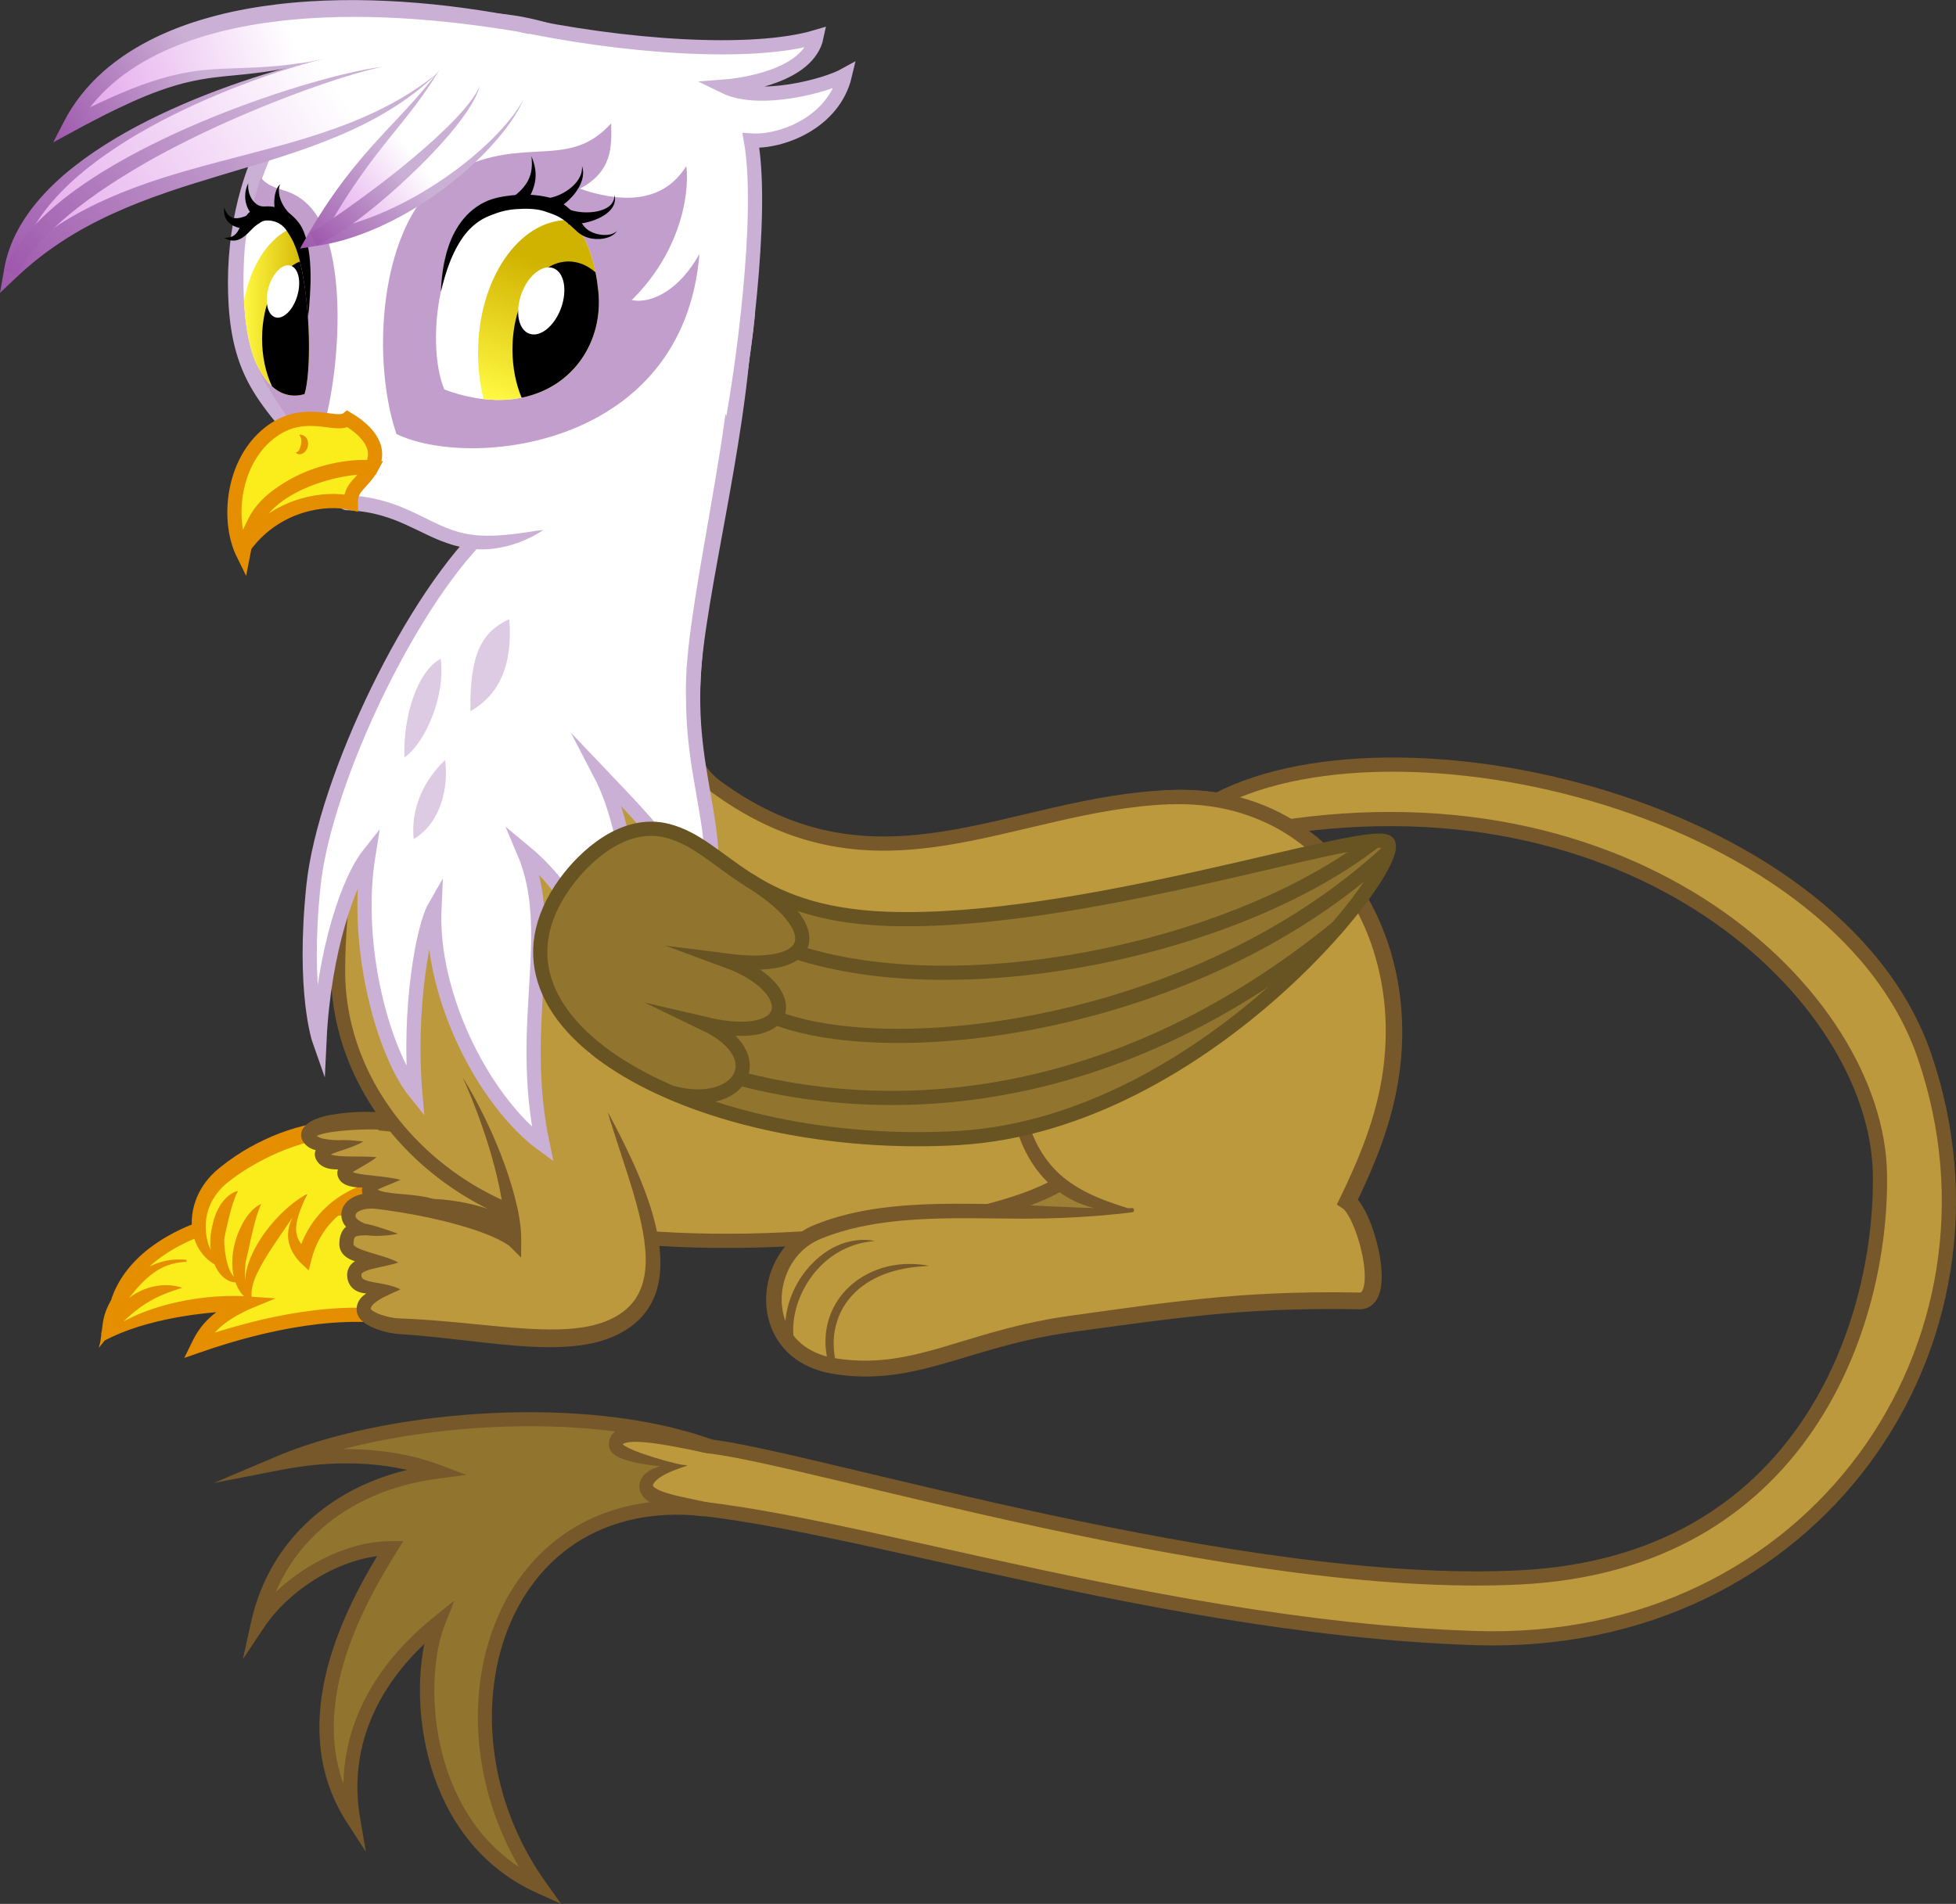
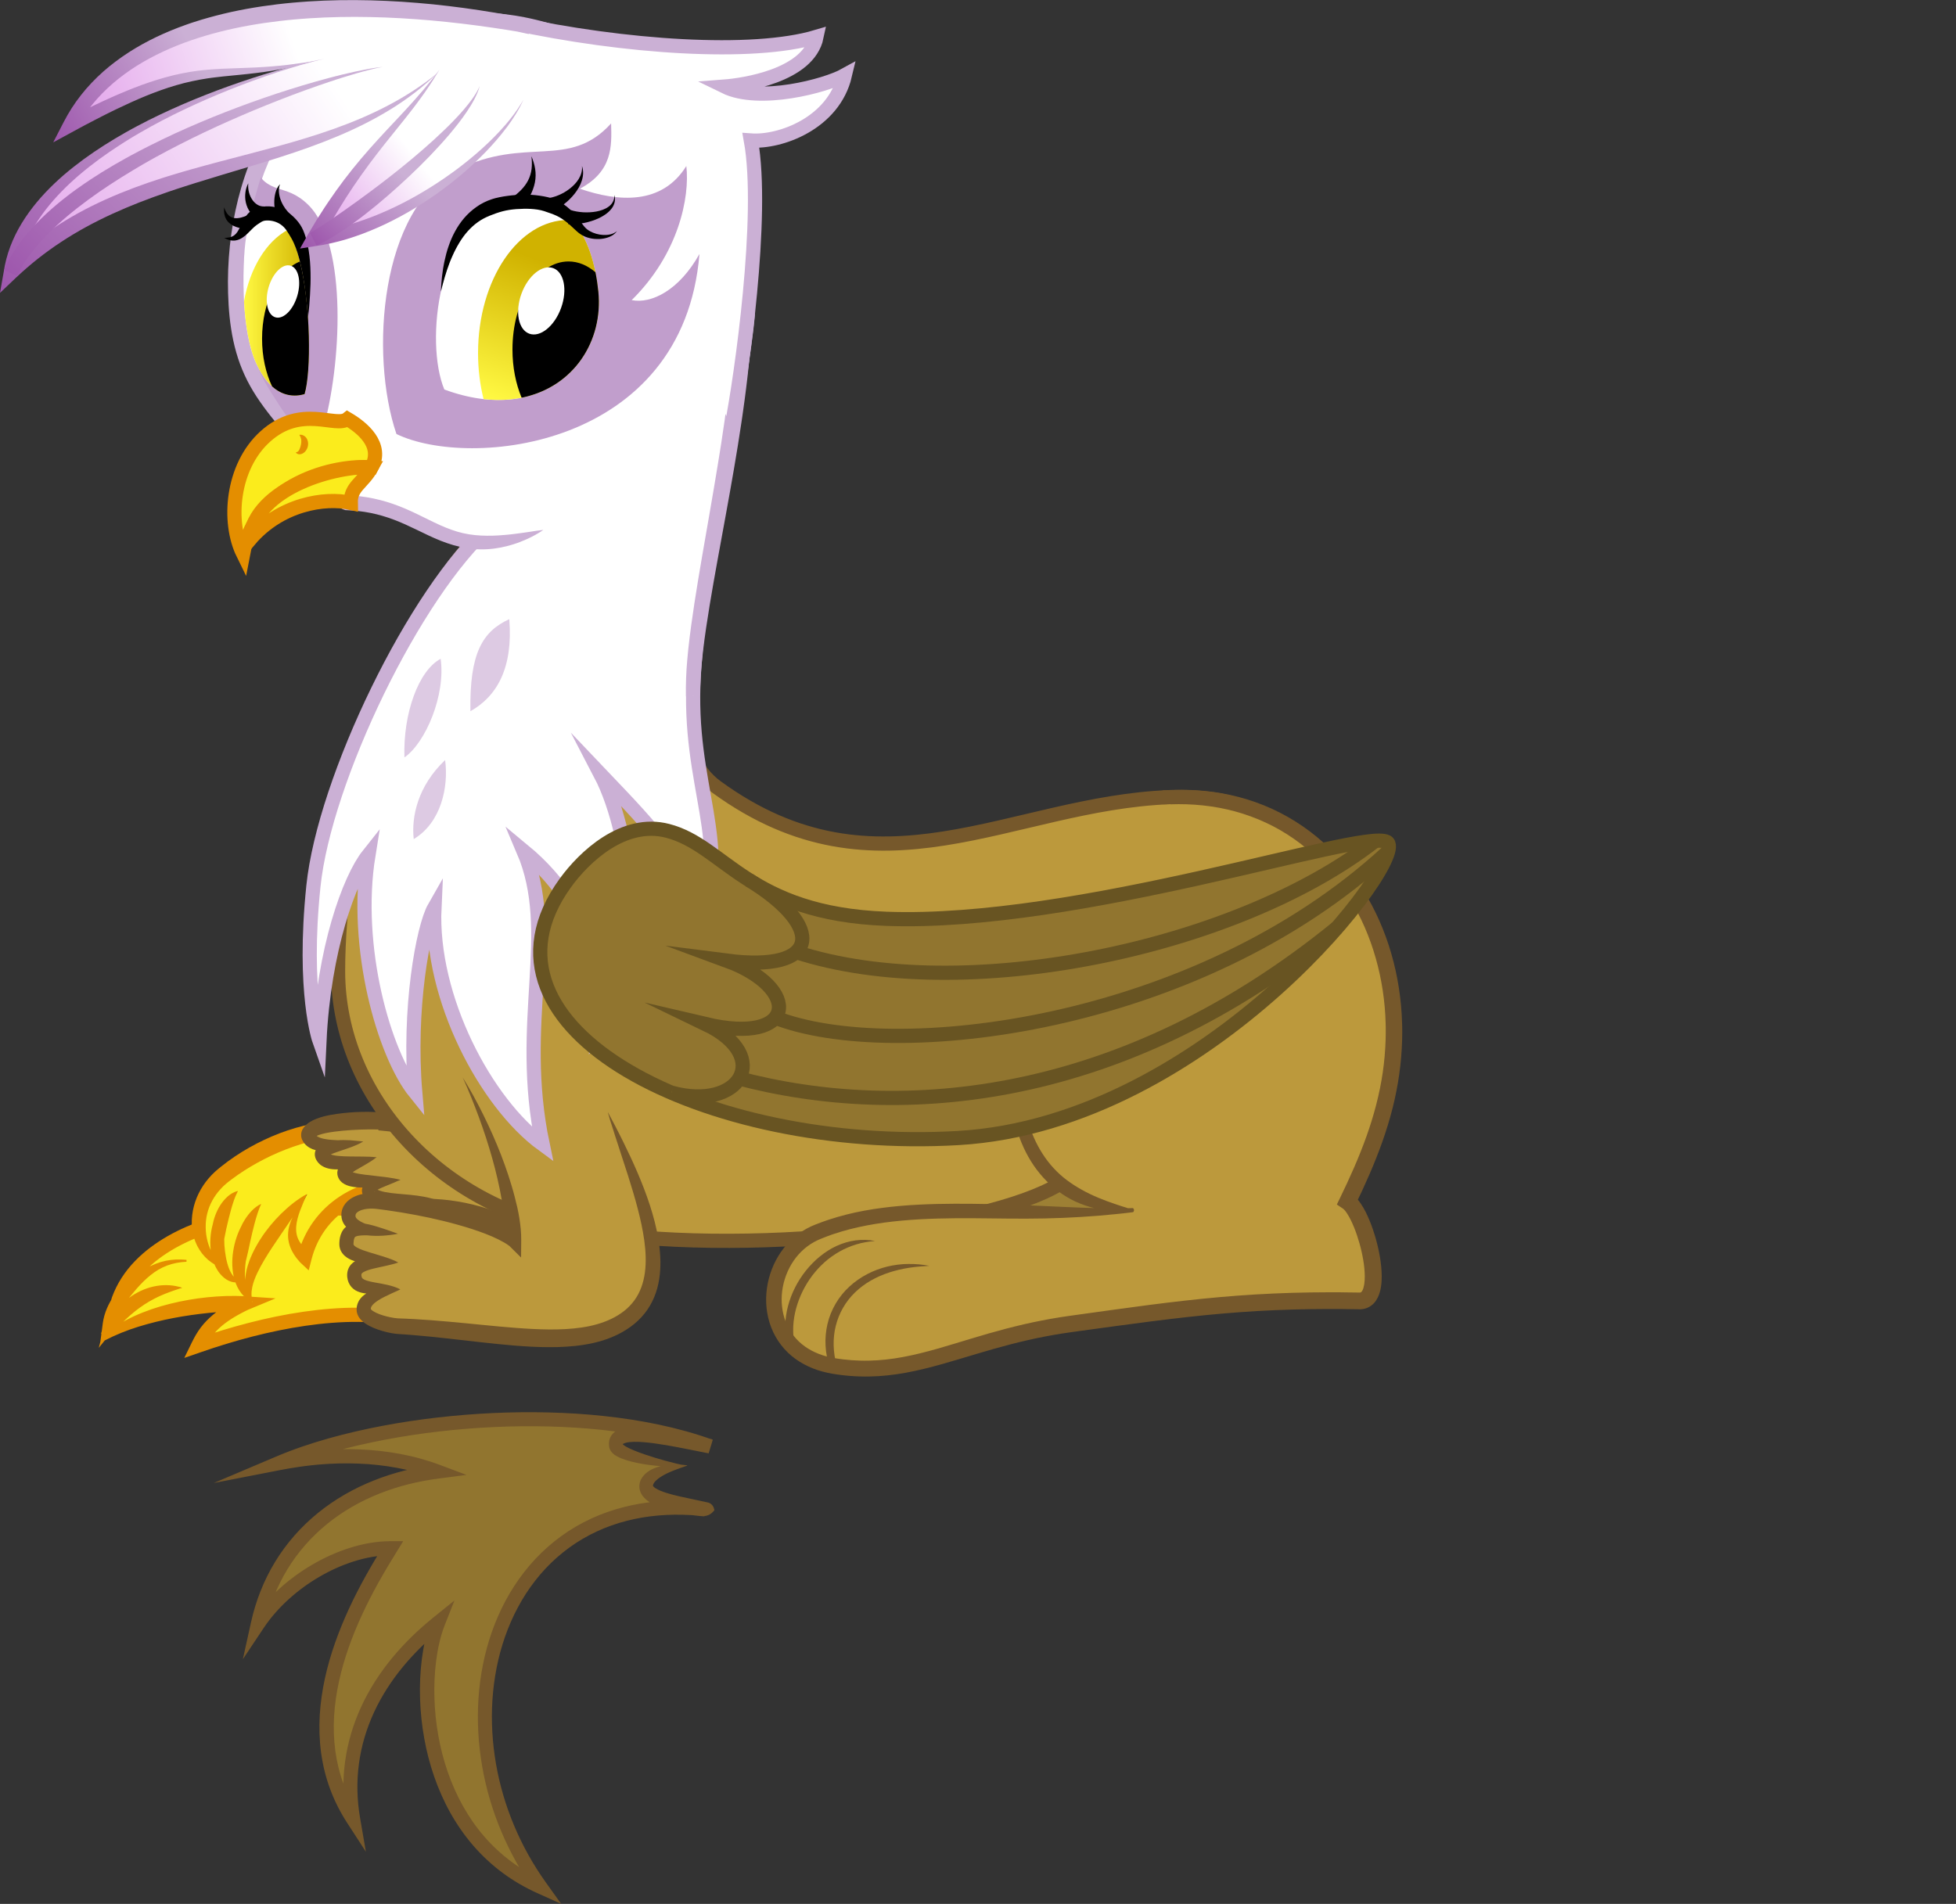
<svg xmlns="http://www.w3.org/2000/svg" version="1.1" x="0px" y="0px" viewBox="0 0 5512.7 5366.8" style="enable-background:new 0 0 5512.7 5366.8;" xml:space="preserve">
  <rect x="0" y="0" width="5512.7" height="5366.8" fill="#333333" stroke="none" />
  <style type="text/css">
	.st0{display:none;}
	.st1{display:inline;}
	.st2{fill:#FFFFFF;}
	.st3{fill:#FF6666;}
	.st4{fill:none;stroke:#FF6666;stroke-width:6;stroke-miterlimit:10;}
	.st5{display:inline;fill:none;stroke:#FF6666;stroke-width:6;stroke-miterlimit:10;}
	.st6{display:inline;fill:none;stroke:#FFBBBB;stroke-width:6;stroke-miterlimit:10;}
	.st7{display:inline;fill:none;stroke:#FF5F5F;stroke-width:4;stroke-miterlimit:10;}
	.st8{display:inline;fill:none;stroke:#FF6666;stroke-width:8;stroke-miterlimit:10;}
	.st9{fill:#9D8034;}
	.st10{fill:#BC993C;stroke:#76582B;stroke-width:40;stroke-miterlimit:10;}
	.st11{fill:#91752F;}
	.st12{fill:#76582B;}
	.st13{fill:#BC993C;}
	.st14{fill:#FBEC1C;}
	.st15{fill:#E48E00;}
	.st16{fill:#FFFFFF;stroke:#CBB0D5;stroke-width:40;stroke-miterlimit:10;}
	.st17{fill:#DDCAE3;}
	.st18{fill:#91752F;stroke:#685422;stroke-width:40;stroke-miterlimit:10;}
	.st19{fill:none;stroke:#685422;stroke-width:40;stroke-miterlimit:10;}
	.st20{fill:#CBB0D5;}
	.st21{fill:#C19ECC;}
	.st22{fill:url(#SVGID_1_);}
	.st23{fill:#FBEC1C;stroke:#E48E00;stroke-width:40;stroke-miterlimit:10;}
	.st24{display:inline;fill:url(#SVGID_2_);}
	.st25{display:inline;fill:#FFFFFF;}
	.st26{fill:url(#SVGID_3_);}
	.st27{fill:url(#SVGID_4_);}
	.st28{fill:url(#SVGID_5_);}
	.st29{fill:url(#SVGID_6_);}
	.st30{fill:url(#SVGID_7_);}
	.st31{fill:url(#SVGID_8_);}
	.st32{fill:url(#SVGID_9_);}
	.st33{fill:url(#SVGID_10_);}
	.st34{fill:url(#SVGID_11_);}
</style>
  <g id="base" class="st0">
    <g class="st1">
      <path class="st2" d="M1612.3,3397.5c-89,0-175.4-17.4-256.7-51.8c-78.5-33.2-149.1-80.8-209.6-141.3s-108.1-131.1-141.3-209.6    c-34.4-81.3-51.8-167.7-51.8-256.7s17.4-175.4,51.8-256.7c33.2-78.5,80.8-149.1,141.3-209.6s131.1-108.1,209.6-141.3    c81.3-34.4,167.7-51.8,256.7-51.8s175.4,17.4,256.7,51.8c78.5,33.2,149.1,80.8,209.6,141.3c60.6,60.6,108.1,131.1,141.3,209.6    c34.4,81.3,51.8,167.7,51.8,256.7s-17.4,175.4-51.8,256.7c-33.2,78.5-80.8,149.1-141.3,209.6c-60.6,60.6-131.1,108.1-209.6,141.3    C1787.7,3380.1,1701.3,3397.5,1612.3,3397.5z" />
      <path class="st3" d="M1612.3,2079c89,0,175.3,17.4,256.5,51.8c39,16.5,76.7,37,111.9,60.8c34.9,23.6,67.7,50.6,97.5,80.5    s56.9,62.6,80.5,97.5c23.8,35.2,44.2,72.9,60.8,111.9c34.4,81.2,51.8,167.5,51.8,256.5s-17.4,175.3-51.8,256.5    c-16.5,39-37,76.7-60.8,111.9c-23.6,34.9-50.6,67.7-80.5,97.5s-62.6,56.9-97.5,80.5c-35.2,23.8-72.9,44.2-111.9,60.8    c-81.2,34.4-167.5,51.8-256.5,51.8s-175.3-17.4-256.5-51.8c-39-16.5-76.7-37-111.9-60.8c-34.9-23.6-67.7-50.6-97.5-80.5    c-29.8-29.8-56.9-62.6-80.5-97.5c-23.8-35.2-44.2-72.9-60.8-111.9c-34.4-81.2-51.8-167.5-51.8-256.5s17.4-175.3,51.8-256.5    c16.5-39,37-76.7,60.8-111.9c23.6-34.9,50.6-67.7,80.5-97.5c29.8-29.8,62.6-56.9,97.5-80.5c35.2-23.8,72.9-44.2,111.9-60.8    C1437,2096.4,1523.3,2079,1612.3,2079 M1612.3,2078c-364.5,0-660,295.5-660,660s295.5,660,660,660s660-295.5,660-660    S1976.8,2078,1612.3,2078L1612.3,2078z" />
    </g>
    <g class="st1">
      <path class="st2" d="M3298.3,3506.5c-85,0-167.4-16.6-245-49.5c-75-31.7-142.3-77.1-200.1-134.9    c-57.8-57.8-103.2-125.1-134.9-200.1c-32.8-77.6-49.5-160-49.5-245s16.6-167.4,49.5-245c31.7-75,77.1-142.3,134.9-200.1    c57.8-57.8,125.1-103.2,200.1-134.9c77.6-32.8,160-49.5,245-49.5s167.4,16.6,245,49.5c75,31.7,142.3,77.1,200.1,134.9    c57.8,57.8,103.2,125.1,134.9,200.1c32.8,77.6,49.5,160,49.5,245s-16.6,167.4-49.5,245c-31.7,75-77.1,142.3-134.9,200.1    c-57.8,57.8-125.1,103.2-200.1,134.9C3465.7,3489.9,3383.3,3506.5,3298.3,3506.5z" />
      <path class="st3" d="M3298.3,2248c84.9,0,167.3,16.6,244.8,49.4c37.3,15.8,73.2,35.3,106.8,58c33.3,22.5,64.6,48.3,93.1,76.8    c28.5,28.5,54.3,59.8,76.8,93.1c22.7,33.6,42.2,69.6,58,106.8c32.8,77.5,49.4,159.9,49.4,244.8s-16.6,167.3-49.4,244.8    c-15.8,37.3-35.3,73.2-58,106.8c-22.5,33.3-48.3,64.6-76.8,93.1c-28.5,28.5-59.8,54.3-93.1,76.8c-33.6,22.7-69.6,42.2-106.8,58    c-77.5,32.8-159.9,49.4-244.8,49.4s-167.3-16.6-244.8-49.4c-37.3-15.8-73.2-35.3-106.8-58c-33.3-22.5-64.6-48.3-93.1-76.8    c-28.5-28.5-54.3-59.8-76.8-93.1c-22.7-33.6-42.2-69.6-58-106.8c-32.8-77.5-49.4-159.9-49.4-244.8s16.6-167.3,49.4-244.8    c15.8-37.3,35.3-73.2,58-106.8c22.5-33.3,48.3-64.6,76.8-93.1c28.5-28.5,59.8-54.3,93.1-76.8c33.6-22.7,69.6-42.2,106.8-58    C3131,2264.6,3213.4,2248,3298.3,2248 M3298.3,2247c-347.9,0-630,282.1-630,630s282.1,630,630,630s630-282.1,630-630    S3646.2,2247,3298.3,2247L3298.3,2247z" />
    </g>
    <g class="st1">
      <path class="st2" d="M1321.3,1238.5c-104.5,0-205.8-10.8-301.2-32.1c-92.1-20.5-174.9-49.9-245.9-87.4    c-71-37.4-126.8-81-165.7-129.6C568.2,939.3,547.8,886,547.8,831s20.4-108.3,60.7-158.5c38.9-48.5,94.7-92.1,165.7-129.6    c71-37.4,153.8-66.9,245.9-87.4c95.4-21.3,196.7-32.1,301.2-32.1s205.8,10.8,301.2,32.1c92.1,20.5,174.9,49.9,245.9,87.4    c71,37.4,126.8,81,165.7,129.6c40.3,50.2,60.7,103.5,60.7,158.5s-20.4,108.3-60.7,158.5c-38.9,48.5-94.7,92.1-165.7,129.6    c-71,37.4-153.8,66.9-245.9,87.4C1527,1227.7,1425.7,1238.5,1321.3,1238.5z" />
      <path class="st3" d="M1321.3,424c104.4,0,205.7,10.8,301.1,32c92.1,20.5,174.8,49.9,245.8,87.3c35,18.4,66.7,38.7,94.4,60.3    c27.9,21.8,51.8,45,71.2,69.1c40.2,50.1,60.6,103.3,60.6,158.2c0,54.8-20.4,108.1-60.6,158.2c-19.3,24.1-43.3,47.4-71.2,69.1    c-27.6,21.6-59.4,41.9-94.4,60.3c-71,37.4-153.7,66.8-245.8,87.3c-95.4,21.3-196.6,32-301.1,32s-205.7-10.8-301.1-32    c-92.1-20.5-174.8-49.9-245.8-87.3c-35-18.4-66.7-38.7-94.4-60.3c-27.9-21.8-51.8-45-71.2-69.1c-40.2-50.1-60.6-103.3-60.6-158.2    c0-54.8,20.4-108.1,60.6-158.2c19.3-24.1,43.3-47.4,71.2-69.1c27.6-21.6,59.4-41.9,94.4-60.3c71-37.4,153.7-66.8,245.8-87.3    C1115.6,434.8,1216.9,424,1321.3,424 M1321.3,423c-427.5,0-774,182.7-774,408s346.5,408,774,408s774-182.7,774-408    S1748.7,423,1321.3,423L1321.3,423z" />
    </g>
    <g class="st1">
      <path class="st3" d="M1322.3,58c58.6,0,115.5,20.4,169.1,60.6c25.8,19.4,50.6,43.3,73.9,71.2c23,27.6,44.7,59.4,64.4,94.4    c40,71,71.4,153.7,93.3,245.8c22.7,95.3,34.2,196.6,34.2,301s-11.5,205.7-34.2,301c-21.9,92.1-53.3,174.8-93.3,245.8    c-19.7,35-41.4,66.7-64.4,94.4c-23.3,27.9-48.1,51.9-73.9,71.2c-53.6,40.2-110.5,60.6-169.1,60.6s-115.5-20.4-169.1-60.6    c-25.8-19.4-50.6-43.3-73.9-71.2c-23-27.6-44.7-59.4-64.4-94.4c-40-71-71.4-153.7-93.3-245.8c-22.7-95.3-34.2-196.6-34.2-301    s11.5-205.7,34.2-301c21.9-92.1,53.3-174.8,93.3-245.8c19.7-35,41.4-66.7,64.4-94.4c23.3-27.9,48.1-51.9,73.9-71.2    C1206.7,78.4,1263.6,58,1322.3,58 M1322.3,57c-240.8,0-436,346.5-436,774s195.2,774,436,774s436-346.5,436-774    S1563.1,57,1322.3,57L1322.3,57z" />
    </g>
    <g class="st1">
      <line class="st4" x1="1321.8" y1="830.5" x2="934.8" y2="1185.5" />
    </g>
    <path class="st5" d="M2095.8,830.5c-25,612-302.1,1239.5-42.5,1416.5c449.5,306.5,869.5-0.5,1244.5-0.5" />
    <path class="st6" d="M939.3,1200c47-30,105.8-172.7-27-394c-138-230,106-758,388-746" />
    <g class="st1">
      <g>
        <path class="st3" d="M1321.8,58c52.4,0,104.8,5.3,155.7,15.7c49.6,10.1,98.4,25.3,145,45c45.8,19.4,89.9,43.3,131.2,71.2     c40.9,27.6,79.4,59.4,114.3,94.3c35,35,66.7,73.4,94.3,114.3c27.9,41.3,51.9,85.4,71.2,131.2c19.7,46.6,34.9,95.4,45,145     c10.4,50.9,15.7,103.3,15.7,155.7c0,52.4-5.3,104.8-15.7,155.7c-10.1,49.6-25.3,98.4-45,145c-19.4,45.8-43.3,89.9-71.2,131.2     c-27.6,40.9-59.4,79.4-94.3,114.3c-35,35-73.4,66.7-114.3,94.3c-41.3,27.9-85.4,51.9-131.2,71.2c-46.6,19.7-95.4,34.9-145,45     c-50.9,10.4-103.3,15.7-155.7,15.7s-104.8-5.3-155.7-15.7c-49.6-10.1-98.4-25.3-145-45c-45.8-19.4-89.9-43.3-131.2-71.2     c-40.9-27.6-79.4-59.4-114.3-94.3c-35-35-66.7-73.4-94.3-114.3c-27.9-41.3-51.9-85.4-71.2-131.2c-19.7-46.6-34.9-95.4-45-145     c-10.4-50.9-15.7-103.3-15.7-155.7c0-52.4,5.3-104.8,15.7-155.7c10.1-49.6,25.3-98.4,45-145c19.4-45.8,43.3-89.9,71.2-131.2     c27.6-40.9,59.4-79.4,94.3-114.3c35-35,73.4-66.7,114.3-94.3c41.3-27.9,85.4-51.9,131.2-71.2c46.6-19.7,95.4-34.9,145-45     C1217,63.3,1269.4,58,1321.8,58 M1321.8,57c-427.2,0-773.5,346.3-773.5,773.5S894.6,1604,1321.8,1604s773.5-346.3,773.5-773.5     S1749,57,1321.8,57L1321.8,57z" />
      </g>
    </g>
    <path class="st7" d="M1712.8,3134.5c93,229,230,516,7,611c-140.4,59.8-361.2,4.6-597.4-6.8c-102.4-5-207.8-1.7-310.6,22.8   c-340,81-642.9-143.9-325.5-297.5c174.4-84.4,392.5-97.4,578.7-78.3c182.2,18.7,333.8,68.2,383.8,111.8c-11-217-145-460-145-460" />
    <path class="st8" d="M3353.3,2306c911.5-258.5,1948.5,184.5,1997.5,868.5s-315,1493-1589,1316s-2106-554-2410-105" />
  </g>
  <g id="Слой_14">
    <ellipse class="st9" cx="2998.3" cy="3374" rx="206" ry="136" />
  </g>
  <g id="tail">
-     <path class="st10" d="M3381.8,2283.5c483-316,1794-34,2042.5,694.5c275.6,807.9-308.5,1671.5-1268.5,1639.5s-1944-397-2360-372   s-484,247-500,312c-37.5-361.7,239.8-515.1,503.5-528.5c45.4-2.3,156.9,43.2,199,48c291,33,1488.5,409.5,2285.5,369.5   S5305.3,3732,5298.3,3309c-8.3-500-692.5-1159.5-1753.5-965.5" />
    <g>
      <path class="st11" d="M1993.5,4254.9C1395.3,4184,1196.3,4862,1522.3,5318c-333-150-355-574-288-744c-201,162-272,361-239,553    c-183-282,16-619,105-763c-131,0-291,90-373,213c53-240,247-395.5,505-429c-110-41.5-263-60-446-24c300-128,859-177,1216-47    c-172-43-274-50-266-1c4.6,28.4,159,58,201,55c-100,8-129,48-111,72C1847,4230.6,1926.7,4245.8,1993.5,4254.9z" />
      <path class="st12" d="M2013.3,4257.4c-1.1,1.3-2.5,2.8-4.2,4.6c-1.7,1.8-3.9,3.8-6.7,5.7c-2.7,1.9-6,3.4-9.3,4.4    c-3.3,1-6.5,1.4-9.4,1.4c-1.4,0-2.8,0-4-0.1c-0.6,0-1.2-0.1-1.8-0.1l-0.9-0.1l-2.8-0.3l-5.7-0.5c-3.8-0.4-7.6-0.6-11.3-0.9    l-5.7-0.4l-5.7-0.3c-15.1-0.8-30.2-1.2-45.4-1c-30.2,0.4-60.3,2.9-90,7.9c-29.6,5-58.8,12.4-87,22.4c-28.2,10-55.4,22.6-81.2,37.7    c-51.5,30.2-97,70.5-133.8,117.9c-18.4,23.6-34.8,48.9-48.9,75.5c-14.2,26.5-26.2,54.2-36.2,82.7c-19.9,57-31.4,117-35.4,177.5    c-4,60.5-0.3,121.6,10.1,181.4c20.9,119.8,69.6,234.6,140.4,333.6l43.2,60.4l-67.7-30.5c-34.3-15.5-67.1-34.5-97.4-57    c-30.3-22.5-58.1-48.3-82.7-76.8c-24.7-28.5-46.1-59.6-64.5-92.3c-18.3-32.7-33.4-67.1-45.7-102.4c-12.2-35.3-21.5-71.5-28-108.1    c-6.6-36.6-10.5-73.7-11.7-110.9c-1.2-37.2,0.3-74.5,5-111.7c2.4-18.6,5.5-37.1,9.8-55.5c4.3-18.4,9.6-36.7,16.7-54.8l31.2,22.9    c-40.2,32.4-77.5,68.3-110.2,107.8c-32.7,39.5-60.7,82.7-82.1,128.9c-10.7,23.1-19.7,46.9-26.9,71.3    c-7.2,24.4-12.5,49.2-15.8,74.4c-6.8,50.3-5.5,101.6,3.1,151.7l16.5,96l-53-81.7c-19.2-29.7-35.4-61.5-47.7-94.8    c-12.4-33.3-20.8-67.9-25.6-103c-4.7-35.1-5.8-70.5-3.7-105.6c2.1-35.1,7.2-69.8,14.6-103.9c14.9-68.2,39-133.7,67.9-196.4    c14.5-31.4,30.3-62,47-92.1c16.7-30.1,34.4-59.6,52.3-88.6l17,30.5c-34.5,0.1-69.5,6.6-103.2,17.3c-33.8,10.7-66.4,25.6-97.2,43.6    c-30.8,18-59.8,39.2-86.2,63.2c-26.4,23.9-50.1,50.7-69.7,80l-59.2,88.7l23-104.1c6.6-29.8,15.5-59.2,26.8-87.7    c11.3-28.5,24.9-56.1,40.9-82.3c15.9-26.2,34.2-51,54.4-74.1c20.2-23.1,42.4-44.4,66.2-63.7c47.5-38.7,101.2-69.3,157.8-91.8    c56.6-22.6,116-37.1,176-45l-4.5,38.5c-17-6.4-34.4-12-52-16.8c-17.6-4.8-35.5-8.9-53.5-12.2c-36-6.7-72.6-10.7-109.4-12.1    c-36.8-1.5-73.7-0.5-110.5,2.6c-4.6,0.4-9.2,0.8-13.8,1.3l-13.8,1.5l-13.8,1.7c-4.6,0.6-9.2,1.2-13.7,1.9    c-18.3,2.6-36.5,5.7-54.7,9.2l-187.4,36.5l175.7-74.5c48.6-20.6,98.4-37.3,148.7-51.5c50.4-14.1,101.3-25.8,152.5-35.4    c51.2-9.7,102.8-17.4,154.6-23.3c51.8-5.9,103.7-10.1,155.7-12.5c52-2.4,104.2-3,156.3-1.7c52.1,1.3,104.2,4.5,156.2,10.1    c51.9,5.6,103.7,13.4,155,24.3c51.3,10.9,102.1,24.7,151.7,42.7l-11.7,38.2l0,0c-40.8-7.9-81.3-16.6-121.7-23.4    c-20.1-3.4-40.3-6.3-60-8c-9.8-0.8-19.6-1.3-28.9-1.1c-4.6,0.1-9.1,0.4-13.4,0.9c-4.2,0.5-8.1,1.3-11.2,2.3    c-3.1,0.9-5.2,2.2-5.7,2.6c-0.3,0.2-0.3,0.1-0.4,0.1c-0.1,0-0.3,0.1-0.4,0.8c-0.1,0.3-0.1,0.7-0.1,1.2c0,0.3,0,0.5,0,0.8l0,0.2    c0-0.2-0.1-0.4-0.1-0.6c-0.1-0.4-0.2-0.7-0.3-1c-0.5-1.2-1-1.7-1.1-1.8c-0.2-0.1-0.1,0.1,0.2,0.5c0.5,0.7,1.7,1.8,3.2,2.9    c1.5,1.1,3.2,2.3,5,3.4c3.7,2.3,7.9,4.4,12.2,6.5c4.4,2.1,8.9,4.1,13.5,5.9c9.2,3.8,18.8,7.3,28.5,10.6    c19.4,6.7,39.2,12.7,59.3,18.2c10,2.7,20.1,5.4,30.3,7.8c5.1,1.2,10.2,2.3,15.3,3.3c5.1,1,10.3,1.9,15.6,2.4l0,0h0    c-13.5,4.7-26.7,9.1-39.3,14.2c-12.6,5.1-24.7,10.6-35.1,17.4c-5.2,3.3-10,6.9-13.8,10.7c-3.9,3.7-6.7,7.8-7.8,10.9    c-0.6,1.6-0.7,2.8-0.6,3.6c0.1,0.8,0.4,1.2,0.7,1.6c0.2,0.2,0.4,0.4,0.6,0.7c0.1,0.1,0.3,0.3,0.4,0.4c0.1,0.1,0.2,0.1,0.3,0.3    l0.4,0.4c0.5,0.5,1.2,1.1,1.9,1.7c0.8,0.6,1.6,1.2,2.6,1.8c3.8,2.5,8.8,5,14.2,7.3c5.4,2.3,11.3,4.3,17.3,6.2    c12.1,3.8,24.8,7,37.7,9.9c12.9,3,26.1,5.7,39.3,8.5l19.9,4.2l10,2.2l5,1.1l1.3,0.3l0.6,0.1c0,0,0,0,0.1,0l0.6,0.1    c0.4,0.1,0.8,0.2,1.3,0.3c0.9,0.2,1.9,0.5,2.9,0.8c2,0.7,4.3,1.9,6.5,3.6c2.2,1.7,4.2,4,5.6,6.4c1.4,2.4,2.2,4.8,2.7,6.8    C2013.2,4254.4,2013.3,4256.1,2013.3,4257.4z M1973.7,4252.4c-0.4,1.3-0.7,2.9-0.7,4.9c0,2,0.4,4.3,1.4,6.6c1,2.3,2.5,4.6,4.3,6.2    c1.8,1.7,3.7,2.7,5.3,3.4c0.8,0.3,1.6,0.6,2.2,0.7c0.3,0.1,0.7,0.2,1,0.2l0.4,0.1c0.1,0,0,0,0,0l-0.7,0l-1.3-0.1    c-1.8-0.1-3.5-0.2-5.3-0.3c-3.5-0.2-7-0.5-10.5-0.9c-7-0.7-14-1.5-21-2.4c-14-1.9-28.1-4.4-42.1-7.6c-14-3.2-28.1-7.1-42.2-12.3    c-7.1-2.6-14.1-5.6-21.2-9.2c-7.1-3.6-14.3-7.9-21.4-13.8c-3.6-3-7.1-6.5-10.5-10.8l-1.2-1.7c-0.4-0.6-0.8-1.2-1.2-1.8    c-0.8-1.3-1.6-2.6-2.3-4c-1.4-2.8-2.6-5.7-3.4-8.8c-1.7-6.2-1.8-13-0.6-19c1.2-6,3.5-11.4,6.4-15.8c2.8-4.5,6.1-8.2,9.5-11.4    c3.4-3.2,6.9-5.8,10.5-8.1c7.2-4.6,14.5-7.8,21.8-10.4c7.4-2.5,14.7-4.3,22-5.5c3.6-0.7,7.3-1.1,10.9-1.5    c3.6-0.4,7.3-0.7,10.9-0.8c14.5-0.7,28.8,0.2,42.9,2.6l0,0l0,0c-2.6,0.6-5.2,1.1-7.9,1.4c-2.6,0.4-5.3,0.7-8,0.9    c-5.3,0.5-10.6,0.7-16,0.9c-10.7,0.2-21.3,0.1-32-0.5c-21.3-1.1-42.5-3.4-63.7-7.1c-10.6-1.8-21.2-4-31.8-6.8    c-5.3-1.4-10.7-2.9-16-4.7c-5.4-1.8-10.8-3.8-16.4-6.3c-2.8-1.3-5.6-2.7-8.6-4.4c-2.9-1.8-6-3.7-9.2-6.6c-1.6-1.5-3.3-3.2-5-5.4    c-1.7-2.2-3.5-5-4.8-8.7c-0.3-0.9-0.6-1.9-0.9-2.9c-0.1-0.5-0.2-1-0.3-1.6l-0.1-0.8c-0.2-1-0.3-2-0.4-3.1    c-0.2-2.1-0.4-4.3-0.3-6.6c0.1-4.6,1-9.6,2.9-14.5c1.9-4.9,4.8-9.3,8.1-12.9c3.3-3.6,6.9-6.4,10.5-8.5c3.5-2.2,7-3.8,10.4-5.1    c6.7-2.6,13.1-4.1,19.2-5.2c6.1-1.1,12.1-1.7,17.9-2.1c11.6-0.8,22.8-0.6,33.9,0c22.1,1.2,43.4,4.1,64.6,7.6    c21.1,3.6,41.9,8,62.6,12.9c10.3,2.5,20.6,5.1,30.8,7.9c10.2,2.8,20.4,5.7,30.4,8.8l0,0l-11.7,38.2    c-47.5-17.2-96.5-30.6-146.3-41.2c-49.8-10.5-100.2-18.2-151-23.6c-50.7-5.4-101.8-8.6-152.9-9.9c-51.1-1.3-102.3-0.7-153.4,1.7    c-51.1,2.3-102.2,6.5-153,12.3c-50.8,5.8-101.5,13.4-151.7,22.9c-50.2,9.5-100.1,20.9-149.1,34.6c-49.1,13.8-97.3,30-143.9,49.8    l-11.7-38c18.8-3.7,37.8-6.9,56.8-9.6c4.8-0.6,9.5-1.4,14.3-1.9l14.3-1.7l14.3-1.5c4.8-0.5,9.6-0.9,14.4-1.3    c38.3-3.2,76.9-4.3,115.5-2.7c38.5,1.5,77.1,5.7,115.1,12.8c19,3.6,38,7.8,56.7,13c18.7,5.2,37.3,11.1,55.5,18l75.1,28.2    l-79.6,10.4c-57,7.4-113.2,21.3-166.4,42.5c-53.1,21.2-103.2,49.7-147.3,85.7c-44.1,35.9-82.1,79.1-111.6,127.6    c-29.5,48.5-50.5,102.1-62.7,157.8l-36.2-15.4c21.6-32.4,47.5-61.5,76-87.4c28.5-25.9,59.7-48.7,92.9-68.1    c33.2-19.4,68.4-35.5,105.3-47.2c18.5-5.9,37.3-10.6,56.6-13.9c19.3-3.3,38.9-5.2,58.7-5.2l35.9,0l-18.9,30.6    c-17.8,28.8-35.1,57.6-51.4,87c-16.3,29.3-31.6,59.1-45.6,89.5c-28,60.6-51,123.5-65.1,188.2c-7.1,32.3-11.8,65-13.8,97.7    c-1.9,32.8-0.9,65.6,3.4,97.9c4.4,32.3,12.2,64,23.5,94.5c11.3,30.5,26.1,59.6,43.8,86.9l-36.5,14.3    c-9.3-53.9-10.7-109.4-3.4-163.8c3.6-27.2,9.3-54.1,17.1-80.4c7.7-26.3,17.5-52,29-76.8c23-49.7,53-95.7,87.6-137.6    c34.7-41.9,73.9-79.5,115.9-113.4l58.8-47.5l-27.7,70.4c-6.2,15.7-11,32.3-14.9,49.1c-3.9,16.9-6.9,34.1-9.1,51.5    c-4.4,34.8-5.8,70.1-4.7,105.3c1.1,35.2,4.8,70.4,11,105.1c6.2,34.7,15,68.9,26.5,102.1c11.5,33.2,25.7,65.4,42.8,95.9    c17.1,30.5,37,59.4,59.8,85.7c22.8,26.3,48.3,50.2,76.3,70.9c27.9,20.7,58.2,38.3,90,52.6l-24.5,29.9    c-74.2-103.8-125.3-224.1-147.2-349.9c-11-62.9-14.8-127.1-10.7-191c4.2-63.8,16.3-127.4,37.5-188.1    c10.6-30.3,23.5-59.9,38.7-88.4c15.2-28.4,32.8-55.7,52.7-81.2c39.7-51.1,89.1-95,145.1-127.8c28-16.4,57.5-30.1,88.1-40.9    c30.5-10.8,62-18.8,93.8-24.2c31.8-5.3,64-8,96.1-8.5c16.1-0.2,32.1,0.2,48.1,1.1l6,0.3l6,0.4c4,0.3,8,0.6,12,0.9l6,0.5l3,0.3    l0.4,0c0.2,0,0.3,0,0.1,0c-0.1,0-0.2,0-0.4,0c-0.3,0-0.7,0.1-1.1,0.2c-0.9,0.3-2.2,0.9-3.6,2.1c-1.4,1.2-2.7,2.9-3.5,5    c-0.8,2.1-1.1,4.3-0.8,6.3C1972.2,4249.1,1972.9,4250.9,1973.7,4252.4z" />
    </g>
  </g>
  <g id="Слой_9">
    <g>
      <path class="st13" d="M1244.7,3196.6c-100.2-37-201.6-45.4-295.2-33.7c-58.6,7.3-92,25.8-74.6,49.4c22.8,30.9,99,11.6,149.1,5.9    c-39.8,9.1-143.3,13.6-110.5,47.6c22.5,23.3,102.5,7,148-3.2c-42.1,11.4-106.3,27.7-87.6,52.3c18.2,23.9,122.8,12.5,154.7,11.4    c-67.1,6.8-105.7,20.1-83,39.8c35.3,30.7,125.9,35.7,158.3,36.6c122.6,3.1,267.7,49.8,360.3,145.4" />
      <path class="st12" d="M1237.7,3215.4c-21.7-6.5-43.5-12.4-65.5-17.1l-8.3-1.7l-8.3-1.7l-8.3-1.5c-2.8-0.5-5.5-0.9-8.3-1.4    c-11.1-1.9-22.2-3.4-33.3-4.8c-2.8-0.3-5.6-0.7-8.4-1c-2.8-0.3-5.6-0.6-8.4-0.8c-5.6-0.5-11.2-1-16.8-1.4    c-5.6-0.4-11.2-0.7-16.8-1l-8.4-0.4l-8.4-0.3c-22.5-0.5-45,0.1-67.4,1.8c-5.6,0.4-11.2,0.9-16.8,1.5c-2.8,0.3-5.5,0.6-8.2,0.9    c-2.7,0.3-5.4,0.7-8.1,1.1c-5.3,0.8-10.6,1.7-15.7,2.8c-5.1,1.1-10.1,2.4-14.7,3.9c-4.6,1.5-8.9,3.2-12.2,5    c-1.6,0.9-3,1.8-3.9,2.5c-0.9,0.7-1.2,1.1-1.1,0.7c0-0.2,0.2-0.6,0.2-1.1c0.1-0.5,0-1.1-0.1-1.5c-0.1-0.4-0.2-0.7-0.3-0.7    c-0.1,0,0,0.2,0.1,0.5c0.1,0.3,0.5,0.9,0.7,1.3c0.3,0.4,0.6,0.9,0.9,1.3c0.8,0.8,1.7,1.7,3,2.6c1.3,0.9,2.9,1.7,4.7,2.5    c1.8,0.8,3.8,1.5,6,2.1c4.4,1.3,9.3,2.2,14.4,2.9c10.3,1.4,21.5,1.9,32.9,2.2c11.4,0.3,23.1,0.4,35,0.8c3,0.1,5.9,0.2,8.9,0.4    c3,0.1,6,0.3,9,0.5c6,0.4,12,1,18,2l0,0l0,0c-5.4,3.6-11.3,6.4-17.1,9c-5.8,2.6-11.7,4.9-17.5,7.1c-11.6,4.3-23.2,8.1-34.3,11.8    c-5.5,1.9-11,3.8-16,5.8c-2.5,1-4.9,2-7.1,3.1c-2.2,1-4.2,2.1-5.6,3.1c-0.7,0.5-1.3,0.9-1.5,1.2c-0.3,0.3-0.3,0.5,0,0.2    c0.3-0.3,1-1.1,1.5-2.5c0.6-1.4,0.7-3.4,0.5-4.6c-0.2-1.3-0.5-1.9-0.5-2c-0.1-0.2,0.1,0.1,0.4,0.5c0.2,0.2,0.4,0.5,0.6,0.7    l0.4,0.4c0,0,0.1,0.1,0.1,0.1c0.2,0.2,0.4,0.4,0.9,0.7c0.8,0.6,2.2,1.3,3.9,2c1.7,0.6,3.8,1.3,6,1.8c4.5,1.1,9.6,1.9,15,2.4    c10.8,1.1,22.3,1.3,34.1,1.5c11.8,0.1,23.9,0.1,36.1,0.3c6.1,0.1,12.3,0.2,18.6,0.5c6.2,0.3,12.5,0.6,19,1.4l0,0h0    c-2.4,2-4.8,3.9-7.3,5.6c-2.5,1.8-4.9,3.4-7.4,5.1c-5,3.2-9.9,6.3-14.9,9.1c-9.8,5.8-19.6,11.1-28.4,16.4c-2.2,1.3-4.3,2.6-6.2,4    c-1.9,1.3-3.7,2.6-5.1,3.8c-1.4,1.2-2.5,2.4-2.9,3c-0.2,0.3-0.2,0.5,0,0.3c0.2-0.2,0.6-0.8,0.8-1.7c0.3-1,0.4-2.3,0.2-3.3    c-0.1-1-0.4-1.7-0.5-2c-0.1-0.2-0.1-0.2-0.1-0.2c0,0,0.1,0.2,0-0.1c-0.2-0.2-0.2-0.2-0.3-0.2c0,0,0,0,0,0c0,0,0,0,0,0l0.1,0    c0.3,0.3,1.4,1,2.9,1.6c1.5,0.7,3.4,1.3,5.5,2c4.2,1.3,9,2.3,14,3.2c5,0.9,10.2,1.7,15.6,2.4c10.6,1.4,21.6,2.5,32.8,3.8    c11.1,1.2,22.4,2.5,33.8,4.1c5.7,0.8,11.4,1.7,17.2,2.8c5.8,1.1,11.5,2.2,17.3,3.9v0l0,0c-6.7,3.7-13.3,6.8-19.9,9.7    c-6.6,2.9-13.1,5.6-19.5,8.3c-6.4,2.7-12.6,5.3-18.4,8c-2.9,1.3-5.6,2.7-8.1,4.1c-2.4,1.4-4.7,2.8-6,4c-0.6,0.6-1,1.1-0.9,1.2    c0,0,0.1,0,0.2,0c0.1-0.1,0.2-0.1,0.4-0.3c0.1-0.1,0.3-0.4,0.5-0.6c0.2-0.3,0.4-0.6,0.6-1.1c0.4-0.9,0.8-2,0.9-3.3    c0.2-1.2,0.1-2.5-0.1-3.4c-0.2-0.9-0.4-1.6-0.6-2c-0.1-0.4-0.3-0.6-0.2-0.6c0-0.1,0.4,0.3,1,0.8l1.3,1c0.5,0.4,1,0.7,1.5,1.1    c2.1,1.4,4.4,2.8,6.8,4c4.9,2.6,10.5,4.8,16.4,6.7c5.9,1.9,12,3.6,18.3,5c12.6,2.9,25.7,4.9,39,6.4c13.3,1.5,26.8,2.5,40.3,3.1    c6.8,0.3,13.5,0.5,20.3,0.6l5.3,0.1c1.8,0,3.7,0.1,5.5,0.1c3.7,0.1,7.3,0.2,11,0.4c14.6,0.7,29.2,2,43.7,3.8    c58,7.4,114.9,23.3,168.2,47.9c13.3,6.2,26.4,12.9,39.1,20.3c12.8,7.3,25.2,15.3,37.2,23.8c24,17.1,46.5,36.7,66.1,58.9    l-28.7,27.8c-38.9-36.2-84.7-64.8-133.8-86.3c-49.1-21.4-101.5-36.1-154.7-43.8c-13.3-1.9-26.7-3.4-40.1-4.4    c-3.3-0.2-6.7-0.5-10-0.7c-1.7-0.1-3.3-0.2-5-0.3l-5.2-0.2c-7.3-0.3-14.5-0.8-21.8-1.3c-14.5-1.1-29-2.8-43.5-5.1    c-14.5-2.3-29.1-5.2-43.7-9.4c-7.3-2.1-14.6-4.5-21.9-7.3c-7.3-2.9-14.7-6.3-22-10.6c-3.6-2.2-7.3-4.6-10.8-7.4    c-0.9-0.7-1.8-1.4-2.7-2.2l-1.3-1.2c-0.4-0.4-0.8-0.7-1.4-1.2c-2-1.9-4.1-4-6.2-6.9c-1-1.4-2.1-3.1-3-5.1c-1-2-1.8-4.3-2.4-6.9    c-0.6-2.7-0.8-5.7-0.6-8.6c0.3-3,1.1-5.9,2.2-8.4c0.5-1.3,1.1-2.4,1.8-3.4c0.6-1,1.3-2,2-2.8c0.7-0.9,1.3-1.6,2-2.4    c0.7-0.7,1.4-1.4,2-1.9c2.7-2.3,5.1-3.9,7.5-5.2c4.7-2.5,8.9-4,13-5.1c2-0.6,4-1,6-1.5c2-0.4,3.9-0.7,5.8-1    c7.7-1.2,15.2-1.6,22.6-1.5c7.4,0.1,14.8,0.6,22.1,1.6c7.3,1,14.6,2.5,21.9,4.8l0,0v0c-11.1,4.2-22.2,7.7-33.4,10.7    c-11.2,3-22.6,5.4-34.1,7.2c-11.5,1.8-23.2,3-35.3,3.3c-3,0.1-6,0.1-9.1,0c-3.1,0-6.1-0.2-9.3-0.4c-6.3-0.5-12.6-1.2-19.5-2.9    c-3.4-0.8-6.9-1.8-10.7-3.3c-3.7-1.5-7.7-3.4-11.9-6.6l-0.8-0.6l-0.8-0.7c-0.5-0.5-1.1-0.9-1.6-1.4c-1.1-1.1-2.1-2.1-3.2-3.3    c-1.1-1.3-1.8-2.3-2.6-3.5c-0.8-1.2-1.5-2.4-2.2-3.9c-1.4-2.8-2.6-6.2-3.2-10.1c-0.6-3.8-0.4-8,0.6-11.7c0.9-3.7,2.5-6.9,4.1-9.5    c1.7-2.6,3.4-4.7,5.2-6.4c3.5-3.5,6.9-5.9,10.1-7.8c6.5-3.9,12.6-6.2,18.7-8.1c6.1-1.9,12-3.2,18-4.2c5.9-1,11.9-1.6,17.8-2    c5.9-0.4,11.9-0.4,17.8-0.2c3,0.1,6,0.3,9,0.6c3,0.3,6,0.6,9.1,1.2l0,0l0,0c-5.5,3.4-11.1,6.4-16.7,9.2    c-5.7,2.8-11.4,5.3-17.3,7.7c-11.7,4.7-23.7,8.6-36.1,11.5c-12.4,2.9-25.2,5-38.8,5.4c-6.8,0.1-13.9-0.1-21.4-1.4    c-3.8-0.6-7.6-1.5-11.7-2.9c-4-1.4-8.3-3.2-12.5-6c-2.1-1.3-4.3-3-6.3-4.9l-1.5-1.5l-1.2-1.3c-0.8-0.9-1.6-1.8-2.3-2.7    c-1.6-2-3.1-4.2-4.6-7.1c-1.4-2.8-2.8-6.3-3.4-10.6c-0.6-4.3-0.3-9.3,1.3-13.6c1.5-4.4,3.8-7.8,6.1-10.4c2.3-2.6,4.5-4.5,6.7-6    c2.2-1.5,4.2-2.7,6.1-3.7c3.9-2,7.6-3.3,11.1-4.4c3.5-1.1,6.9-1.9,10.3-2.6c6.7-1.4,13.2-2.2,19.5-2.8c12.8-1,25.3-1,37.7-0.3    c6.2,0.4,12.4,0.9,18.7,1.6c6.2,0.6,12.4,1.4,18.9,2.3l0,0l0,0c-11.2,4.6-22.3,8.7-33.5,12.6c-11.3,3.9-22.7,7.3-34.5,10.1    c-11.8,2.7-24,4.9-37,5.4c-6.5,0.2-13.3,0.1-20.4-0.9c-3.5-0.5-7.2-1.2-10.9-2.3c-3.7-1.1-7.6-2.5-11.4-4.5    c-3.8-2-7.7-4.5-11.2-7.6c-1.8-1.6-3.4-3.3-5-5.1c-1.6-1.9-2.9-3.7-4.3-5.9c-1.3-2.2-2.6-4.6-3.6-7.4c-1-2.8-1.8-5.9-2.2-9.2    c-0.4-3.3-0.2-6.9,0.4-10.3c0.6-3.4,1.8-6.6,3.1-9.4c2.8-5.6,6.3-9.7,9.7-13c3.4-3.3,6.9-5.7,10.2-7.9c6.7-4.2,13.1-7.2,19.5-9.6    c12.7-4.9,25.1-7.9,37.5-10.3c6.1-1.2,12.4-2.2,18.4-3c6-0.9,12-1.6,18-2.3c48.1-5.4,97-4.8,145.1,1.8c24,3.3,47.8,8.1,71.2,14.5    c23.4,6.4,46.3,14.3,68.4,23.9L1237.7,3215.4z" />
    </g>
  </g>
  <g id="body">
    <path class="st10" d="M3297.3,2247c-450,17-821.3,303-1277.1-27.9C1758.3,2029,2100.3,1341,2095.3,831l-745,679   c-271,276-397.5,874.5-397.5,1227.5c0,355,290.2,663.6,660,727c490,84,1168-3,1372-126C3454.3,3098,4038.3,2228,3297.3,2247z" />
    <g id="Слой_16">
      <g>
        <path class="st13" d="M2895.3,2738c0,0-192,636,301,673c-324,26-649-40-895,63c-159.2,66.6-177,341,51,377s370-78,666-119     c308.2-42.7,497-71,815-65c79-3,15-246-35-280c76-157,137.4-316.1,130-510c-13-343-247-646-631-630l0.5,19.5" />
        <path class="st12" d="M2895.3,2738c-3.6,17.7-6.5,35.4-9.3,53.2c-1.3,8.9-2.6,17.8-3.8,26.7c-1.1,8.9-2.2,17.8-3.2,26.7     c-3.9,35.6-6.4,71.2-7.1,106.8c-0.6,35.5,0.6,71,4.4,105.9c3.8,34.9,10.2,69.4,20.2,102.5c10,33.1,23.8,64.7,42.1,93.1     c18.3,28.4,41.2,53.5,68,73.6c26.8,20.1,56.7,36.3,88.6,49.7c15.9,6.7,32.4,12.7,49.3,18.4c4.2,1.4,8.4,2.9,12.7,4.2l6.4,2.1     c2.2,0.6,4.3,1.3,6.5,2c4.3,1.4,8.7,2.7,13,4.1c4.4,1.4,8.7,2.7,13.1,4.2v0l0,0l-0.6,2.5c-0.2,0.7-0.4,1-0.7,1.6     c-0.2,0.6-0.5,0.9-0.7,1.1c-0.2,0.3-0.5,0.4-0.8,0.5c-1,0.2-2.1,0.3-3.1,0.4l-6.3,0.8c-4.2,0.5-8.4,1-12.6,1.5     c-4.2,0.5-8.4,1-12.6,1.4c-4.2,0.5-8.4,0.9-12.6,1.3c-16.8,1.7-33.7,3.3-50.6,4.7c-33.8,2.7-67.6,4.8-101.4,6.1     c-33.8,1.4-67.6,2-101.3,2.1c-33.7,0.1-67.4-0.3-101-0.7c-67.2-0.9-134.2-1.1-200.6,2.6c-33.2,1.9-66.2,4.8-99,9.2     c-32.7,4.5-65.1,10.5-96.8,18.6c-15.8,4.1-31.5,8.7-46.9,13.9l-5.8,2l-5.7,2.1l-5.7,2.1l-5.7,2.2l-5.7,2.2l-5.6,2.3l-5.6,2.3     c-1.7,0.7-3.4,1.5-5.1,2.3c-26.9,12.6-50.1,32.9-67.1,57.8c-17,24.9-28,54.1-32,84.2c-2,15-2.2,30.2-0.5,45.1     c1.7,14.9,5.2,29.5,10.6,43.3c5.4,13.8,12.7,26.7,21.8,38.3c9,11.6,19.8,21.8,31.8,30.4c12,8.6,25.4,15.6,39.5,21.1     c14.1,5.5,29,9.4,44.4,12c3.7,0.7,7.9,1.2,11.9,1.8c4,0.6,8,1,12,1.6c8,0.9,16.1,1.7,24.1,2.3c8.1,0.6,16.1,1,24.2,1.2     c8.1,0.2,16.1,0.3,24.2,0.1c32.3-0.6,64.6-4.3,96.7-10.3c32.1-6,64.1-14.1,96.1-23.2c32-9.1,64.1-19.1,96.5-28.8     c32.4-9.8,65-19.3,98-27.9c33-8.6,66.3-16.4,99.9-22.9c16.8-3.3,33.6-6.3,50.5-9c8.5-1.3,16.9-2.6,25.4-3.8l25.1-3.5l100.1-13.9     c66.8-9.2,133.7-18.2,201-25.7c67.3-7.6,134.8-13.7,202.5-17.7c67.7-4,135.6-5.9,203.3-6l25.4,0l6.3,0l6.3,0.1l12.5,0.2l25.1,0.3     l12.5,0.2c0.5,0,1.3,0,1,0c0,0,0,0,0,0c0,0,0,0,0.1,0c0.2,0,0.3,0,0.5-0.1c0.1,0,0.3-0.1,0.4-0.1c0.5-0.1,1-0.2,1.3-0.4     c0.7-0.3,1.2-0.6,2.1-1.6c0.9-0.9,2-2.4,3-4.6c2.1-4.2,3.8-10.4,4.8-17.2c1-6.8,1.4-14.1,1.4-21.6c0-7.5-0.5-15.2-1.2-23     c-1.5-15.5-4.3-31.3-7.8-46.9c-3.5-15.6-7.9-31.1-13-46.2c-5.1-15.1-11-29.9-17.9-43.7c-3.4-6.8-7.1-13.4-11-19.1     c-1.9-2.9-3.9-5.5-5.9-7.7c-1.9-2.2-3.8-3.9-4.9-4.6l-17-11.4l9-18.5c27.6-56.9,53.4-114.5,74.4-173.4     c21-58.9,37.1-119.2,46-180.6c4.5-30.7,7.1-61.6,8.1-92.6l0.2-11.6l0.1-5.8l0-5.8l0-11.6l-0.3-11.6c-0.4-15.5-1.3-30.9-2.7-46.4     c-5.5-61.6-18.6-122.6-39.3-180.8c-20.7-58.1-49.4-113.4-85.6-163.1c-36.2-49.7-80.2-93.6-130.5-128.7     c-25.1-17.6-51.7-33-79.5-45.9c-27.8-12.9-56.7-23.5-86.3-31.6c-29.6-8.1-60-13.7-90.7-17c-30.7-3.3-61.6-4.2-92.6-3.1l19.3-20.6     l0.4,19.5l-40,1l-0.6-19.5l-0.6-19.7l19.9-0.9c32.8-1.5,65.7-0.8,98.5,2.4c32.8,3.2,65.4,9,97.3,17.4c32,8.4,63.3,19.6,93.4,33.4     c30.1,13.8,59,30.3,86.3,49.1c54.6,37.6,102.4,84.8,141.6,137.9c39.3,53.2,70.1,112.2,92.5,174c22.4,61.9,36.5,126.6,42.5,192     c1.5,16.3,2.6,32.7,3,49.1l0.4,12.3l0.1,12.3l0,6.1l-0.1,6.1l-0.2,12.3c-0.9,32.8-3.6,65.5-8.3,98c-1.1,8.1-2.5,16.2-3.8,24.3     c-1.5,8-2.8,16.1-4.5,24.1c-0.8,4-1.6,8-2.5,12l-2.6,12c-0.9,4-1.9,8-2.8,11.9l-1.4,6l-1.5,5.9c-8.1,31.7-17.7,62.8-28.6,93.5     c-21.7,61.3-48.2,120.4-76.1,178.2l-8-29.9c5.9,4.1,10.1,8.3,13.7,12.4c3.6,4.1,6.7,8.2,9.5,12.3c5.6,8.2,10.1,16.3,14.3,24.5     c8.2,16.4,14.8,32.9,20.5,49.7c5.7,16.8,10.5,33.7,14.4,51c3.9,17.2,7,34.8,8.7,52.7c0.9,9,1.4,18.1,1.5,27.4     c0,9.3-0.4,18.8-1.9,28.8c-0.7,5-1.7,10-3.2,15.2c-1.4,5.2-3.3,10.5-6,16c-2.7,5.4-6.2,11.1-11.1,16.3     c-4.9,5.2-11.3,9.9-18.4,12.8c-3.5,1.5-7.2,2.5-10.8,3.2l-2.7,0.4l-2.6,0.3c-0.4,0-1,0.1-1.5,0.1l-1.6,0.1c-1.3,0.1-1.5,0-2.1,0     l-12.7-0.2l-25.4-0.3l-12.7-0.2l-6.4-0.1l-6.3,0l-25.1,0c-67,0.1-133.8,2-200.6,5.8c-66.8,3.9-133.4,9.8-200,17.3     c-66.6,7.4-133.2,16.2-199.9,25.2l-100.1,13.7l-25,3.5c-8.2,1.1-16.4,2.4-24.6,3.6c-16.4,2.6-32.7,5.5-49,8.6     c-32.5,6.3-64.9,13.7-97.1,22.1c-32.2,8.3-64.3,17.6-96.4,27.2c-32.2,9.6-64.5,19.5-97.3,28.7c-32.8,9.2-66.2,17.6-100.3,23.9     c-34.1,6.2-69,10.2-104.1,10.7c-8.8,0.2-17.5,0.1-26.3-0.2c-8.8-0.3-17.5-0.7-26.3-1.4c-8.7-0.6-17.4-1.6-26.1-2.6     c-4.3-0.6-8.7-1.1-13-1.8c-4.4-0.7-8.6-1.2-13.1-2.1c-17.9-3.1-35.7-7.8-53-14.6c-17.2-6.8-33.9-15.6-49.2-26.6     c-15.3-11-29.2-24.3-40.8-39.4c-11.6-15-21-31.8-27.8-49.3c-6.9-17.6-11.2-36-13.2-54.6c-2-18.6-1.6-37.3,0.9-55.6     c5-36.7,18.5-72.2,39.6-102.8c10.6-15.3,23.1-29.4,37.3-41.6c14.2-12.2,30.2-22.5,47.3-30.4c2.1-1,4.3-1.9,6.5-2.8     c2.1-0.9,4.1-1.7,6.1-2.5l6.1-2.4l6.1-2.3l6.1-2.3l6.2-2.2l6.2-2.2l6.2-2.1c16.5-5.5,33.2-10.3,50-14.6     c33.6-8.5,67.6-14.6,101.7-19c34.1-4.5,68.2-7.3,102.2-9c68.1-3.5,136-2.9,203.5-1.6c67.5,1.3,134.7,4.7,201.8,7.8     c33.5,1.5,67.1,3,100.7,3.7c16.8,0.4,33.6,0.6,50.4,0.5c4.2,0,8.4,0,12.6-0.1c4.2,0,8.4-0.1,12.6-0.2c4.2-0.1,8.4-0.1,12.6-0.2     l6.3-0.2c1.1,0,2.1-0.1,3.2-0.1c0.3,0.1,0.5,0.1,0.8,0.4c0.3,0.2,0.6,0.4,0.9,1c0.3,0.5,0.6,0.8,0.9,1.4l1,2.4l0,0v0     c-9.1,1.5-18.3,2.5-27.6,2.9c-9.2,0.5-18.5,0.4-27.8,0.1c-9.3-0.5-18.5-1.2-27.8-2.6c-9.3-1.2-18.5-3-27.6-5.2     c-18.3-4.3-36.3-10.5-53.7-18.4c-8.7-4-17.1-8.5-25.4-13.4c-8.2-4.9-16.2-10.3-23.9-16.1c-30.8-23.1-56.9-52.3-77-84.7     c-20.1-32.5-34.4-67.9-43.9-104.1c-9.6-36.2-14.7-73.1-16.6-109.9c-1.9-36.8-0.7-73.5,2.8-109.8c3.5-36.3,9.4-72.3,17.2-107.7     c2-8.9,4.1-17.7,6.3-26.4c2.2-8.8,4.5-17.5,7.1-26.2c2.5-8.7,5.1-17.4,7.9-26C2889.1,2755,2892,2746.4,2895.3,2738z" />
      </g>
      <g>
        <path class="st12" d="M2338.1,3853.1c-1.5-4.9-2.9-9.7-4.3-14.6c-1.2-5-2.3-9.9-3.4-14.9c-0.8-5-1.6-10.1-2.4-15.1     c-0.4-5.1-1-10.2-1.3-15.3c-1.1-20.5,0.8-41.2,5.5-61.3c9.5-40.2,31.4-77.5,61.8-105.2c15.1-13.9,32-25.7,50.1-35.1     c18-9.5,37.2-16.5,56.7-21.3l7.4-1.6c2.5-0.5,4.9-1.1,7.4-1.5c5-0.8,9.9-1.6,14.8-2.3c5-0.5,9.9-1,14.9-1.4     c1.2-0.1,2.5-0.2,3.7-0.2l3.7-0.1l7.5-0.2c19.9-0.3,39.7,1.5,59,5.2c-19.6,1.1-39,2.7-58,5.7l-7.1,1.2l-3.5,0.6     c-1.2,0.2-2.4,0.4-3.5,0.7c-4.7,1-9.4,2-14,3l-13.8,3.6c-2.3,0.5-4.5,1.4-6.8,2l-6.8,2.1c-18,5.9-35.3,13.4-51.5,22.7     c-16.2,9.3-31.2,20.5-44.5,33.4c-26.7,25.7-45.5,58.8-54.3,94.5c-4.5,17.8-6.3,36.3-5.9,54.8c0.2,4.6,0.5,9.3,0.8,13.9l1.6,13.9     l2.4,13.8c1.1,4.6,2.1,9.1,3.2,13.7L2338.1,3853.1z" />
      </g>
      <g>
        <path class="st12" d="M2220.4,3793.6c-2.7-9.1-4.6-18.5-5.8-27.9c-0.3-2.4-0.6-4.7-0.8-7.1l-0.3-3.5l-0.2-3.5     c-0.1-1.2-0.1-2.4-0.2-3.6l-0.1-3.5c-0.1-2.4,0-4.7,0-7.1c0.3-18.9,3.1-37.7,7.9-55.9c9.6-36.3,27-70.4,50.3-99.6     c5.8-7.3,12-14.3,18.6-21c6.5-6.7,13.5-13,20.7-18.9c14.5-11.8,30.3-22.1,47.4-29.9c17-7.8,35.1-13.2,53.5-15.6     c18.4-2.4,37-2,54.7,1.7c-18.1,1.5-35.6,4.4-52.4,9.5c-16.8,5-32.7,11.9-47.7,20.3c-15,8.5-29.1,18.5-41.9,29.9     c-6.4,5.7-12.5,11.8-18.4,18.1c-5.8,6.3-11.3,13-16.5,19.8c-20.7,27.5-36.2,58.9-45.3,91.9c-4.5,16.5-7.4,33.4-8.2,50.4     c-0.1,2.1-0.2,4.2-0.2,6.4l0,3.2l0,3.2l0,3.2l0.1,3.2c0.1,2.1,0.2,4.2,0.4,6.3c0.7,8.4,1.8,16.8,3.6,25.1L2220.4,3793.6z" />
      </g>
    </g>
  </g>
  <g id="Слой_4">
    <g>
      <path class="st14" d="M1139.3,3427c-267-56-715-9-805,236c66.1-73.4,112.5-111.1,191-109c-128,0-210,102-216,177    c108-115,173-105,204-101c-106-1-175,63-222,143c105-74,277-101,399-99c-89,42-114,82-132,119c218-76,438-111,606-69" />
      <path class="st15" d="M1135.2,3446.6c-35.7-7.5-72-12.6-108.6-15.9c-36.6-3.3-73.3-4.9-110.1-4.8c-36.8,0.1-73.6,1.8-110.1,5.2    c-36.6,3.4-73,8.6-108.9,15.8c-35.9,7.2-71.3,16.4-105.7,28.1c-34.4,11.8-67.8,26.1-99,43.8c-15.6,8.9-30.6,18.6-44.7,29.2    c-14.2,10.7-27.5,22.3-39.6,34.9c-12.1,12.6-23,26.3-32.3,40.8c-9.4,14.5-17,30-23,46.2h0l-33.6-20.3c14-13.3,28.3-26.6,43.4-39.2    c15.1-12.6,31-24.6,48.4-34.6c8.7-5,17.7-9.5,27-13.2c9.3-3.7,19-6.6,28.7-8.6c9.7-2,19.6-3.2,29.4-3.6c9.8-0.4,19.5,0.1,29.1,1    l-0.1,5h0c-25.1,1.5-49.7,6.9-72.4,16.4c-22.7,9.4-43.5,22.8-61.4,39c-17.9,16.2-32.8,35.3-43.9,56.1c-5.5,10.4-10,21.2-13.2,32.1    c-3.2,10.9-5.1,22-5.2,32.5l-34.5-15.3l0,0c15.2-13.7,30.9-26.8,47.5-38.8c8.2-6.1,16.8-11.8,25.5-17.2c8.7-5.4,17.8-10.4,27-15    c9.2-4.6,18.8-8.6,28.5-11.9c9.8-3.3,19.8-5.9,29.9-7.4l3.8-0.6l3.8-0.4c2.5-0.3,5.1-0.4,7.6-0.6c5.1-0.2,10.2-0.2,15.2,0.1    c5,0.3,10,0.9,15,1.7c4.9,0.8,9.8,1.8,14.7,2.9v0l0,0c-5.8,2-11.5,3.8-17,5.7c-2.8,0.9-5.5,1.8-8.3,2.8c-2.7,0.9-5.4,1.9-8.1,2.9    c-10.7,3.9-21,8-30.8,12.5c-19.8,9.1-38,19.8-55.2,32.2c-17.2,12.4-33.3,26.6-49,41.9c-7.9,7.6-15.7,15.6-23.6,23.7l-12,12.3    c-4,4.1-8.1,8.3-12.4,12.4l-9.3-8.6l0,0c13.2-12.1,27.7-22.7,42.9-32.2c15.2-9.5,31.1-17.9,47.3-25.4    c32.5-14.9,66.6-26.3,101.1-34.9c34.6-8.6,69.7-14.8,105.1-18.4c17.7-1.8,35.4-3,53.2-3.6c17.8-0.5,35.6-0.4,53.4,0.8l85.9,5.8    l-77.7,32.3h0c-6.6,3.2-13.1,6.3-19.5,9.8c-3.2,1.7-6.4,3.4-9.5,5.2c-3.1,1.8-6.3,3.5-9.3,5.4c-3.1,1.8-6.1,3.7-9.1,5.6    c-3,2-5.9,3.9-8.8,5.9c-5.8,4-11.4,8.3-16.7,12.7c-10.7,8.9-20.2,18.6-28.3,29.4c-8.2,10.8-14.9,22.6-21.2,35.7l-24.6-27.6l0,0    c49.1-17.1,98.9-32.4,149.4-45.4c50.5-13,101.6-23.7,153.4-31.2c51.8-7.5,104.2-11.9,156.9-11.5c52.7,0.4,105.8,5.6,157.8,18.6    l-9.7,38.8c-48.1-12-98.1-17-148.4-17.4c-50.3-0.4-100.8,3.8-150.9,11.1c-50.1,7.3-99.9,17.7-149.2,30.3    c-49.3,12.7-98,27.6-146.1,44.4l0,0l-45.7,15.8l21.2-43.4c3.5-7.1,7.2-14.3,11.4-21.5c4.2-7.1,8.8-14.1,13.9-20.9    c10.2-13.4,22-25.4,34.6-35.9c6.3-5.3,12.8-10.2,19.5-14.8c3.3-2.3,6.7-4.5,10-6.7c3.4-2.1,6.8-4.3,10.2-6.3c3.4-2.1,6.9-4,10.3-6    c3.5-1.9,6.9-3.9,10.4-5.7c7-3.7,14-7.2,21.1-10.5h0l8.2,38.1c-16.9,0.6-33.9,1.4-50.8,2.5c-16.9,1.1-33.8,2.5-50.7,4.2    c-33.8,3.5-67.4,8.2-100.7,14.6c-16.6,3.2-33.2,6.8-49.6,10.9c-16.4,4.1-32.7,8.6-48.9,13.6c-16.1,5.1-32.1,10.7-47.8,17.1    c-15.7,6.4-31.2,13.5-46.4,21.4l0,0l-16.9,20.9l7.6-29.5c1.5-5.9,3.5-11.6,5.7-17.3c0.6-1.4,1.1-2.8,1.7-4.2l1.8-4.2    c1.2-2.8,2.5-5.5,3.9-8.2c5.4-10.8,11.8-21.3,19-31.2c14.4-19.8,32.3-37.6,53.2-51.6c10.4-7,21.6-13,33.3-17.8    c11.7-4.8,23.8-8.3,36.1-10.4c12.3-2.1,24.8-2.8,37-2c3.1,0.2,6.1,0.5,9.2,0.9c1.5,0.2,3,0.4,4.5,0.7l2.3,0.4l2.3,0.4    c6,1.2,11.9,2.7,17.7,4.8l0,0v0c-5-0.2-9.9-0.4-14.8-0.4c-4.9,0-9.8,0.3-14.7,0.8c-4.8,0.5-9.6,1.4-14.4,2.4    c-2.3,0.6-4.7,1.1-7,1.8l-3.5,1l-3.4,1.1c-9.1,3-17.9,6.9-26.3,11.5c-8.4,4.5-16.5,9.7-24.2,15.3c-7.7,5.6-15.2,11.6-22.4,17.9    c-7.1,6.4-14.1,12.9-20.8,19.9c-13.4,13.7-26,28.3-37.9,43.5l0,0l-41.6,38.5l7.1-53.8c2-14.8,6.1-28.6,11.6-41.5    c5.5-12.9,12.3-25,20-36.2c15.5-22.5,34.8-41.7,56.4-57.3c21.7-15.5,45.8-27.3,71-34.5c25.2-7.3,51.3-9.9,76.9-8.5h0l-0.1,5    c-18.9,0.9-37.4,4.3-54.5,10.7c-8.6,3.2-16.8,7.2-24.6,11.7c-7.8,4.6-15.2,9.8-22.3,15.5c-14.2,11.4-27,24.5-39.3,38.4    c-12.2,13.9-23.9,28.6-35.4,43.5l-65.2,84.5l31.5-104.7h0c7-18.9,16-37.1,26.9-54c10.8-16.9,23.4-32.6,37.2-46.9    c13.8-14.4,28.7-27.4,44.4-39.2c15.7-11.8,32.1-22.4,49-32.1c33.8-19.2,69.5-34.4,105.8-46.9c36.3-12.4,73.4-22,110.8-29.5    c37.4-7.5,75.1-12.8,113-16.4c37.8-3.6,75.8-5.3,113.8-5.4c38-0.1,76,1.5,113.8,5c37.9,3.5,75.7,8.8,113.2,16.6L1135.2,3446.6z" />
    </g>
    <g>
      <path class="st14" d="M1156.5,3339.4c-154.7-2.3-265.6,81.3-297.4,204.2c-64.8-59.1-26.2-117.2,6.8-177.4    c-60.3,58-204.7,225.2-153.5,304.8c-80.8-67.1-17.6-236.5,23.9-276.9c-50.6,50.6-71.7,182.5-58,218.9    c-73.9-2.3-96.7-176.3-7.4-255.3c-55.2,41.5-74.5,182.5-41.5,216.7c-87.6-51.2-95-182.5-0.6-259.9    c94.4-77.3,251.4-147.9,391.3-129.7" />
      <path class="st15" d="M1156.2,3359.4c-15.5-0.2-31,0.5-46.3,2.1c-15.3,1.7-30.5,4.4-45.3,8.1c-29.6,7.5-58,19.4-83.3,35.8    c-25.3,16.4-47.5,37.3-65,61.7c-17.5,24.4-30.3,52.1-37.9,81.4l-8.4,32.5l-24.4-22.8l0,0c-6.2-6.8-12.1-14.2-17.2-22.3    c-5.1-8.1-9.4-16.8-12.3-26.1c-2.9-9.3-4.4-19.1-4.3-28.6c0.1-9.5,1.6-18.8,4.1-27.4c2.5-8.7,5.9-16.8,9.6-24.5    c3.8-7.7,8-15,12.5-22.1c8.9-14.2,18.5-27.6,27.9-41.2l0,0l0,0c-3.8,6.9-7.8,13.4-11.8,19.9c-4,6.5-8,12.9-12.1,19.2    c-8.1,12.6-16.4,25-24.7,37.3c-16.6,24.5-33.3,48.5-49.3,72.6c-8,12.1-15.7,24.2-23,36.5c-7.3,12.3-14.1,24.7-20.1,37.4    c-3,6.3-5.7,12.8-8.1,19.3c-2.4,6.5-4.4,13.1-5.8,19.9c-1.4,6.8-2.3,13.7-2.2,20.8c0.1,7.1,1.2,14.4,3.4,21.9l0,0l0,0    c-12.3-4.9-23.2-13.9-31.8-24.8c-8.6-10.9-14.8-23.8-18.9-37.1c-4.1-13.3-6.1-27.1-6.7-40.7c-0.6-13.7,0.3-27.2,2.3-40.5    c4-26.6,12.5-52.1,25.2-75.5c6.4-11.7,13.8-22.8,22.6-32.9c2.2-2.5,4.5-5,6.8-7.4c2.4-2.4,4.8-4.7,7.4-6.9    c1.3-1.1,2.6-2.2,3.9-3.2c1.4-1,2.7-2,4.1-3c2.8-1.9,5.7-3.6,8.9-4.9l0,0c-4.2,9.5-7.6,18.5-10.5,27.6c-3,9-5.5,18-7.9,27    c-4.8,18-9,36-12.9,54c-2,9-3.8,18.1-5.8,27.1c-2,9-4.1,18-6.4,27c-2.3,9-4.8,18.1-7.4,27.2l-2,6.9c-0.6,2.3-1.3,4.7-1.9,7    c-1.3,4.8-2.4,9.5-3.3,15l0,0l0,0c-6.4,2.5-13.7,2.9-21,1.6c-7.3-1.4-14.3-4.5-20.4-8.7c-6.2-4.2-11.6-9.4-16.3-15    c-4.7-5.6-8.6-11.7-11.9-18.1c-6.6-12.7-10.8-26.2-13.2-39.9c-1.2-6.8-1.9-13.7-2.2-20.6c-0.3-6.9-0.3-13.7,0.1-20.6    c0.8-13.7,3-27.2,6.6-40.3c3.6-13.1,8.6-25.9,15.2-37.8c6.5-11.9,14.5-23,23.8-32.6c9.4-9.6,20.1-17.8,31.9-23.3l0,0l0,0    c-2.5,4.9-4.6,9.4-6.5,13.9c-0.9,2.3-1.8,4.5-2.7,6.7c-0.4,1.1-0.9,2.2-1.2,3.3l-1.2,3.3c-3.1,8.9-5.6,17.6-8.1,26.4    c-4.8,17.6-9.1,35.2-13.1,53c-3.9,17.8-7.3,35.9-9.8,54.1c-1.2,9.1-2.2,18.2-2.5,27.5c-0.1,2.3-0.1,4.6-0.1,7l0,1.8l0.1,1.7    c0,1.2,0.1,2.3,0.2,3.5c0.3,2.3,0.5,4.7,1.1,7.1c0.5,2.4,1.2,4.8,2.1,7.3l0,0l0,0c-7.7-1.9-15.1-5-22.2-8.8    c-7.1-3.8-13.8-8.5-20.1-13.8c-6.2-5.4-12-11.4-17.1-18c-5.1-6.6-9.6-13.8-13.5-21.3c-3.8-7.6-7-15.5-9.4-23.6    c-2.4-8.2-4.1-16.5-5.1-25c-2-17-0.9-34.2,2.2-50.9c3.2-16.8,8.7-33.1,16.2-48.3c7.5-15.3,17-29.6,28-42.5    c5.5-6.4,11.4-12.6,17.6-18.3c1.6-1.4,3.1-2.9,4.7-4.2c1.6-1.4,3.2-2.8,4.7-4c3-2.6,6.1-5.1,9.2-7.5c12.4-9.9,25.1-19.2,38.2-28    c26.2-17.6,53.6-33.1,82.1-46.5c7.1-3.4,14.3-6.6,21.5-9.7c7.2-3.1,14.6-6,21.9-8.9c14.7-5.6,29.7-10.6,44.9-15.1    c30.4-8.7,61.6-15.2,93.4-18c31.8-2.8,64.1-2.3,95.9,3.2l-5.2,39.7c-14.2-1.1-28.5-1.5-42.8-1c-7.2,0.2-14.3,0.7-21.5,1.2    c-7.2,0.6-14.3,1.4-21.4,2.3c-28.5,3.8-56.8,10.3-84.6,18.9c-13.9,4.3-27.6,9.1-41.2,14.4c-13.6,5.3-27,11-40.2,17.2    c-26.4,12.4-52.1,26.5-76.6,42.2c-12.3,7.9-24.2,16.2-35.8,24.9c-2.9,2.2-5.8,4.4-8.6,6.6c-1.5,1.1-2.7,2.2-4,3.2    c-1.3,1-2.6,2.2-3.9,3.3c-5.1,4.4-9.9,9.1-14.4,14c-18.1,19.7-31.5,43.6-37.8,69.5c-1.6,6.5-2.7,13-3.4,19.6    c-0.2,1.7-0.3,3.3-0.4,5c-0.1,1.7-0.2,3.3-0.3,5c-0.2,3.3-0.2,6.6-0.1,10c0.2,13.3,2,26.6,5.6,39.7c1.8,6.6,4,13,6.7,19.4    c2.7,6.4,5.8,12.7,9.4,18.8c3.6,6.1,7.7,12.2,12.3,18.1c4.6,5.9,9.6,11.6,15,17.3l0,0l0,0c-2.5-1-4.7-2.6-6.9-4.3    c-1.1-0.9-2.1-1.8-3-2.8c-1-1-1.9-2-2.8-3.1c-0.8-1.1-1.7-2.2-2.5-3.3l-1.2-1.7l-1.1-1.7c-1.5-2.3-2.8-4.7-4-7.2    c-4.8-9.9-7.7-20.3-9.6-30.8c-3.6-21-2.9-42.2,0.8-62.8c3.8-20.6,10.8-40.8,22.3-58.9c5.8-9,12.7-17.5,20.9-24.7l1.5-1.3l1.6-1.3    c1.1-0.9,2.2-1.7,3.3-2.5c1.1-0.8,2.3-1.6,3.4-2.3c1.1-0.7,2.3-1.5,3.5-2.1c4.8-2.7,9.8-4.8,15.2-5.9l0,0l0,0    c-3.4,5.6-6.7,11-9.6,16.5c-3,5.5-5.6,11-8,16.6c-4.8,11.1-8.7,22.3-11.7,33.6c-6,22.6-8.8,45.7-8.9,68.6c0,5.7,0.2,11.4,0.5,17.1    c0.4,5.7,0.9,11.3,1.6,16.9c1.4,11.2,3.3,22.1,6.1,32.7c2.8,10.6,6.4,20.8,11.9,30.1c2.8,4.6,6,9,10.1,13c2.1,2,4.4,3.8,6.9,5.6    c2.6,1.7,5.4,3.2,8.5,4.7l0,0v0c-2.1-1.8-3.9-4-5.4-6.3c-1.6-2.3-2.9-4.7-4.1-7.1c-1.2-2.5-2.3-5-3.2-7.5c-1-2.5-1.8-5.1-2.5-7.6    c-2.9-10.3-4.2-20.7-4.6-31c-0.4-10.3,0.2-20.6,1.7-30.7c0.7-5,1.7-10.1,2.8-15c1.1-5,2.4-9.9,3.8-14.8    c2.8-9.8,6.3-19.4,10.4-28.8c4.1-9.4,8.9-18.6,14.5-27.3c5.6-8.7,12-17,19.4-24.5c7.4-7.4,15.7-14,25.3-18.3h0    c-2.8,6.1-5.1,12-7.2,17.9c-2.1,5.9-4,11.8-5.9,17.7c-3.7,11.7-7,23.4-10.3,35.1c-3.2,11.6-6.2,23.2-8.9,34.8    c-2.7,11.6-5.3,23.1-7.4,34.7c-4.1,23.1-6.7,46.2-5.4,69.1c0.7,11.4,2.4,22.8,5.7,34c0.8,2.8,1.8,5.6,2.8,8.4    c0.5,1.4,1.1,2.8,1.7,4.2c0.6,1.4,1.2,2.8,1.8,4.2c2.6,5.6,5.7,11.1,9.2,16.7l0,0l0,0c-5.9-5.1-10.5-11.9-13.9-19.4    c-3.4-7.5-5.4-15.6-6.4-23.8c-1-8.2-0.9-16.5-0.2-24.6c0.7-8.1,2.2-16.1,4-24c3.8-15.6,9.4-30.6,16-44.8    c6.6-14.3,14.3-27.9,22.6-40.9c16.7-26.1,36.3-49.9,58.1-71.5c10.9-10.7,22.4-20.9,34.5-30.4c6.1-4.7,12.3-9.2,18.7-13.5    c6.4-4.3,13-8.3,20-11.9l0,0l0,0c-6.4,15.2-13.2,30.4-18.9,45.6c-5.7,15.2-10.3,30.8-11.4,45.9c-0.6,7.5-0.2,14.8,1.2,21.7    c1.4,6.9,3.8,13.3,7.2,19.2c6.7,11.8,16.9,21.7,28.7,30.3l0,0l-32.8,9.8c8.7-33.8,23.6-66.2,44.1-94.7c20.4-28.5,46.5-53,75.8-72    c29.3-19,61.8-32.6,95.3-41c16.7-4.2,33.7-7.2,50.8-9.1c17.1-1.9,34.2-2.6,51.2-2.4L1156.2,3359.4z" />
    </g>
    <g>
      <path class="st13" d="M1712.8,3134.5c93,229,230,516,7,611c-140.4,59.8-361.2,4.6-597.4-6.8c-25.5-1.2-93.6-18-97.1-44.7    c-4-30,38-53,103-59c-56-9-127.3,8.9-130-39c-2.1-38.3,61-38,124-37c-49-10-146.3-10.9-146.2-51.7c0.2-66.3,58.2-35.3,145.2-29.3    c-77-4-136-15-139.3-48.6c-3.1-32.3,37.8-48.3,83-43.7c182.2,18.7,333.8,68.2,383.8,111.8c-11-217-145-460-145-460" />
      <path class="st12" d="M1712.8,3134.5c7.7,14,15.2,28.2,22.5,42.3c3.7,7.1,7.3,14.2,10.9,21.3l10.7,21.4    c14.1,28.6,27.7,57.6,40.3,87.1c12.6,29.5,24.2,59.6,34.3,90.4c10,30.8,18.4,62.4,23.8,95.1c2.7,16.3,4.6,32.9,5.5,49.7    c0.9,16.8,0.6,33.8-1.2,51c-1.9,17.1-5.3,34.4-11.1,51.2c-5.7,16.8-13.7,33.1-24,48c-10.2,14.9-22.7,28.2-36.4,39.6    c-13.8,11.4-28.8,20.9-44.3,28.8c-15.5,7.8-31.7,14.2-48.1,19.1c-16.4,5-33,8.5-49.6,11.2c-16.6,2.7-33.2,4.4-49.7,5.4    c-16.5,1.1-32.9,1.5-49.3,1.4c-16.3,0-32.6-0.5-48.8-1.3c-16.2-0.8-32.3-1.9-48.3-3.2c-16-1.3-32-2.8-48-4.4    c-15.9-1.6-31.8-3.3-47.7-5.1l-94.7-10.7c-15.7-1.7-31.5-3.4-47.2-5c-15.7-1.6-31.4-3-47.1-4.3l-23.6-1.8l-11.8-0.8l-5.9-0.4    l-3-0.2c-1.3-0.1-2.5-0.2-3.7-0.3c-4.8-0.5-9.2-1.1-13.5-1.9c-4.3-0.8-8.6-1.7-12.8-2.7c-8.4-2-16.7-4.4-25-7.2    c-8.3-2.9-16.5-6.2-24.8-10.5c-4.2-2.2-8.3-4.6-12.5-7.5c-4.2-3-8.5-6.4-12.6-11.1c-2.1-2.4-4.1-5.1-5.9-8.3    c-1.8-3.2-3.4-7-4.3-11.2c-0.2-1-0.4-2.2-0.5-3.2c-0.1-0.8-0.2-1.6-0.2-2.5c-0.1-1.7-0.1-3.3-0.1-5c0.1-3.4,0.6-6.8,1.5-10    c1.7-6.5,4.7-12.4,8.3-17.1c3.6-4.8,7.6-8.6,11.8-11.8c8.3-6.3,17-10.3,25.6-13.2c8.6-2.9,17.2-4.5,25.7-5.5    c8.5-0.9,17-1,25.4-0.5c8.4,0.6,16.7,1.8,24.9,4l0,0l0,0l-36.4,6.7c-12,2.1-24,4-36.7,4.8c-6.4,0.4-12.9,0.6-19.7,0.2    c-6.8-0.4-14-1.4-21.8-3.9c-3.9-1.3-7.9-3-11.9-5.3c-4-2.4-8-5.6-11.4-9.4c-3.4-3.9-6.2-8.5-8.1-13.1c-1.9-4.7-3-9.3-3.5-13.8    c-0.2-1.1-0.2-2.2-0.3-3.3l-0.1-0.8l0-0.9l0-1.8c0-2.5,0.1-5,0.6-7.6c0.4-2.6,1-5.3,2-7.9c0.9-2.6,2.1-5.2,3.5-7.6    c2.8-4.8,6.5-8.8,10.3-11.9c3.8-3.1,7.7-5.3,11.6-7.1c7.6-3.4,14.9-5.2,21.8-6.2c6.9-1.1,13.6-1.4,20.1-1.4    c13,0.1,25.5,1.6,37.8,4c6.1,1.2,12.2,2.6,18.3,4.3c6.1,1.7,12.1,3.5,18.1,5.9v0l0,0c-7.3,0.9-14.5,1.6-21.6,2.2    c-7.1,0.6-14.3,1.2-21.4,1.5c-14.3,0.7-28.7,0.7-43.3-0.6c-7.3-0.6-14.8-1.6-22.3-3.1c-7.6-1.5-15.3-3.6-23.2-6.9    c-4-1.7-8.1-3.7-12.2-6.4c-4.1-2.7-8.3-6.1-12.1-10.7c-1.9-2.3-3.7-4.9-5.2-7.7c-1.5-2.9-2.7-6-3.5-9.2c-0.8-3.2-1.3-6.5-1.3-9.6    l0-1.2l0-0.8l0-1.6c0-1,0.1-2.1,0.1-3.2c0.2-4.3,0.7-8.7,1.7-13.4c1-4.7,2.5-9.6,5-14.6c1.2-2.5,2.8-5,4.6-7.5    c1.8-2.4,4-4.7,6.3-6.8c2.4-2.1,4.9-3.8,7.5-5.2c2.6-1.5,5.3-2.5,7.9-3.4c5.2-1.7,10.1-2.4,14.7-2.8c4.6-0.3,8.8-0.2,12.9,0.2    c8.1,0.7,15.5,2.1,22.7,3.7c14.3,3.3,27.7,7.6,41.2,12c3.4,1.1,6.7,2.2,10.1,3.4c3.4,1.1,6.7,2.3,10.1,3.5    c6.7,2.3,13.5,4.7,20.4,7.3h0c-7,1.5-14.1,2.6-21.2,3.5c-7.1,0.9-14.2,1.5-21.3,2c-14.3,0.8-28.7,0.7-43.4-0.9    c-7.4-0.8-14.8-2.1-22.4-4c-3.8-1-7.6-2.1-11.5-3.6c-3.9-1.5-7.8-3.2-11.7-5.4c-3.9-2.2-7.9-4.9-11.7-8.3    c-3.8-3.4-7.4-7.7-10.3-12.7c-2.8-5.1-4.8-10.9-5.5-16.7c-0.4-2.7-0.5-5.4-0.5-8.2c0.1-2.8,0.3-5.6,0.9-8.5    c1.1-5.7,3.2-11.2,6.1-16.1c2.9-4.9,6.4-9.1,10.2-12.7c7.6-7.1,16-11.6,24.2-15c8.2-3.3,16.4-5.4,24.6-6.8c8.1-1.4,16.2-2,24.2-2    c4,0,8,0.1,12,0.4l3,0.2l2.7,0.2l5.3,0.5c7,0.6,14.1,1.3,21.1,2c14,1.5,28.1,3.2,42,5.1c56,7.8,111.5,19.1,166.1,35.4    c27.3,8.2,54.3,17.6,80.8,29.3c6.6,2.9,13.2,6,19.8,9.2c6.5,3.3,13.1,6.7,19.5,10.4c6.4,3.7,12.8,7.7,19.1,12.1    c6.3,4.4,12.5,9.2,18.5,14.9l0,0l-33.1,16.1c-1.2-9.7-2.2-19.5-3.2-29.2c-1.1-9.7-2.2-19.5-3.5-29.3c-2.5-19.5-5.1-39.1-8.5-58.7    c-3.4-19.6-7.4-39.1-11.9-58.5c-2.2-9.7-4.6-19.4-7.1-29.1c-2.5-9.7-5.1-19.4-7.8-29c-5.5-19.3-11.3-38.5-17.5-57.7    c-6.3-19.1-12.8-38.2-19.8-57.1c-7-18.9-14.2-37.8-21.8-56.5c-3.8-9.4-7.7-18.7-11.6-28c-4-9.3-8-18.6-12.3-27.8    c10.8,17.2,20.9,34.8,30.7,52.6c9.7,17.8,19.2,35.9,28.1,54.1c9,18.3,17.7,36.7,25.9,55.4c8.2,18.7,16.1,37.5,23.5,56.6    c3.7,9.5,7.3,19.1,10.7,28.8c3.5,9.6,6.8,19.3,10,29.1c3.2,9.8,6.3,19.6,9.2,29.5c3,9.9,5.7,19.8,8.3,29.8c2.6,10,5,20.1,7.4,30.2    c2.3,10.1,4.2,20.3,5.9,30.6c1.6,10.3,2.9,20.6,3.9,31c0.9,10.4,1.4,20.9,1.3,31.3l-0.4,48.5l-32.7-32.4l0,0    c-4.5-3.4-9.6-6.8-15-9.9c-5.4-3.1-11-6.1-16.8-9c-5.8-2.8-11.8-5.6-17.8-8.2c-6.1-2.6-12.2-5.1-18.4-7.5    c-24.9-9.6-50.7-17.8-76.8-25.1c-52.2-14.7-105.8-26-159.7-34.9c-13.5-2.2-27-4.3-40.6-6.2c-6.8-1-13.6-1.8-20.3-2.7l-5.1-0.6    l-2.5-0.3l-2.2-0.3c-2.9-0.3-5.9-0.5-8.8-0.7c-5.9-0.2-11.7-0.1-17.3,0.6c-5.6,0.7-11,1.8-15.8,3.4c-4.8,1.6-8.9,3.8-11.6,6    c-1.4,1.1-2.4,2.2-3.2,3.2c-0.7,1-1.2,2-1.6,3.1c-0.2,0.6-0.3,1.2-0.4,1.9c-0.1,0.7-0.1,1.5-0.1,2.2c0,1.2,0.1,2.1,0.5,3.2    c0.4,1.1,1.1,2.4,2.3,3.8c1.2,1.4,2.8,3,4.8,4.5c3.9,3,9.1,5.9,14.6,8.4c5.6,2.6,11.6,4.9,17.8,7c12.5,4.3,25.6,8,39,11.7    l20.2,5.6c6.8,1.9,13.6,3.9,20.4,6.1h0c-7.2,1.7-14.4,2.7-21.6,3.5c-7.2,0.8-14.5,1.2-21.7,1.4c-14.4,0.4-28.7-0.1-42.3-0.3    c-6.8-0.1-13.4-0.1-19.3,0.4c-3,0.2-5.8,0.6-8.2,1.1c-1.2,0.2-2.3,0.6-3.3,0.9c-1,0.3-1.8,0.7-2.5,1c-1.4,0.7-2.1,1.4-2.6,2    c-0.5,0.6-0.9,1.3-1.4,2.7c-1.1,2.6-2,7.4-2.2,12.9c0,0.7-0.1,1.4-0.1,2.1l0,1.1l0,0.5c0,0.1,0,0.1,0,0.2c0,0.4,0.1,0.6,0.1,0.8    c0.1,0.4,0.2,0.8,0.8,1.7c0.3,0.4,0.8,1,1.3,1.6c0.6,0.6,1.3,1.2,2.2,1.9c1.7,1.3,3.8,2.7,6.2,3.9c4.8,2.6,10.5,5,16.5,7.2    c6,2.2,12.3,4.2,18.8,6.2c13,4,26.5,7.7,40,12.1c6.8,2.2,13.6,4.5,20.4,7.1c6.8,2.6,13.5,5.5,20,9.1l0,0l0,0    c-6.1,2.2-12.1,3.9-18.2,5.4c-6,1.6-12,3-18,4.3c-11.9,2.7-23.5,5-34.5,7.7c-5.5,1.4-10.8,2.8-15.6,4.5c-4.8,1.7-9.2,3.6-12.4,5.5    c-1.5,1-2.8,2-3.6,2.8c-0.4,0.4-0.7,0.8-0.9,1.1c-0.2,0.3-0.3,0.6-0.4,0.8c-0.2,0.5-0.3,0.8-0.4,1.6c-0.1,0.4-0.1,0.9-0.1,1.4    l0,0.5l0,0.2l0,0.3c0,0.4,0,0.9,0.1,1.2c0.2,1.6,0.5,2.8,0.8,3.8c0.3,1,0.7,1.6,1.1,2.4c0.5,0.7,1.2,1.5,2.3,2.4    c1.1,0.9,2.6,1.8,4.3,2.6c3.6,1.7,8.3,3.3,13.4,4.5c5.1,1.3,10.7,2.3,16.4,3.4c11.5,2.1,23.6,4,35.7,6.9    c6.1,1.4,12.2,3.1,18.2,5.1c6,2,12,4.4,17.6,7.5l0,0v0c-7.6,3.7-15.1,6.9-22.4,10.2c-7.3,3.3-14.4,6.6-21.1,10    c-6.8,3.4-13.3,6.9-19.1,10.7c-5.8,3.8-11.1,7.8-14.8,11.9c-1.9,2-3.3,4-4.3,5.8c-1,1.8-1.4,3.2-1.5,4.5c-0.1,0.6-0.1,1.2-0.1,1.8    c0,0.3,0,0.6,0.1,0.9l0.1,0.5c0,0,0-0.2,0-0.2c0-0.3-0.1-0.4,0.1-0.2c0.2,0.2,0.5,0.7,1.1,1.3c1.2,1.2,3.1,2.8,5.5,4.3    c2.4,1.5,5.1,3,8.1,4.4c5.9,2.8,12.6,5.3,19.4,7.4c6.9,2.1,13.9,3.9,21.1,5.3c3.6,0.7,7.1,1.4,10.6,1.9c3.5,0.5,7,0.9,10.1,1.1    l23.3,0.9c8,0.3,16.1,0.8,24.1,1.2c16,0.9,32,2,48,3.2c16,1.2,31.9,2.6,47.8,4c63.7,5.6,126.9,12.8,189.6,17.6    c31.3,2.4,62.6,4.1,93.5,4.4c30.9,0.2,61.6-1.1,91.3-5.5c14.8-2.2,29.4-5.1,43.5-9.2c14.1-4,27.7-9,40.7-15.3    c13-6.2,25.1-13.7,36.1-22.3c10.9-8.7,20.6-18.6,28.7-29.8c16.3-22.2,25.7-49.4,29.6-78.3c3.9-28.9,2.5-59.3-1.6-89.6    c-4.2-30.3-10.8-60.7-18.7-90.9c-7.9-30.3-17-60.4-26.5-90.5c-9.6-30.1-19.6-60.3-29.4-90.6l-7.4-22.7c-2.4-7.6-4.9-15.2-7.2-22.8    C1721.7,3165.3,1717,3150,1712.8,3134.5z" />
    </g>
    <g>
      <path class="st13" d="M1228.3,3404c-58-18.2-147.4-7.2-182.6-37.9c-22.6-19.7,15.9-33,83-39.8c-31.8,1.1-136.5,12.5-154.7-11.4    c-18.8-24.6,45.5-40.9,87.6-52.3c-45.5,10.2-125.5,26.5-148,3.2c-32.8-34,70.7-38.5,110.5-47.6c-50,5.7-124,23.2-149.1-5.9    c-40.9-47.6,156.1-58.8,213.9-46.4l-2.3,22.7" />
      <path class="st12" d="M1222.3,3423.1c-10.7-1.9-22.1-3.3-33.8-4.4c-11.7-1.1-23.8-2-36.1-3c-6.2-0.6-12.4-1-18.7-1.7    c-6.3-0.6-12.7-1.3-19.1-2.2c-12.9-1.8-26.1-4-39.7-8c-6.8-2-13.7-4.5-20.7-7.8c-6.9-3.4-14-7.6-20.5-13.5l-1.2-1.1l-1.3-1.3    c-0.9-0.9-1.7-1.8-2.6-2.9c-1.8-2.1-3.6-4.6-5.3-7.9c-1.7-3.3-3.2-7.9-3.2-13.1c0-2.6,0.4-5.3,1.1-7.7c0.7-2.4,1.7-4.6,2.9-6.4    c2.3-3.7,4.8-6.1,7.1-8c2.3-1.9,4.5-3.2,6.5-4.3c4.1-2.1,7.9-3.4,11.5-4.5c3.6-1,7.1-1.8,10.6-2.3c3.4-0.6,6.8-1,10.2-1.3    c6.7-0.6,13.3-0.7,19.8-0.5c3.3,0.1,6.5,0.3,9.8,0.5c3.3,0.3,6.5,0.6,9.7,1c6.5,0.8,12.9,1.9,19.3,3.6v0h0    c-11.1,4.2-22.2,7.7-33.4,10.7c-11.2,3-22.6,5.4-34.1,7.2c-11.5,1.8-23.2,3-35.3,3.3c-3,0.1-6,0.1-9.1,0c-3.1,0-6.1-0.2-9.3-0.4    c-6.3-0.5-12.6-1.2-19.5-2.9c-3.4-0.8-6.9-1.8-10.7-3.3c-3.7-1.5-7.7-3.4-11.9-6.6l-0.8-0.6l-0.8-0.7c-0.5-0.5-1.1-0.9-1.6-1.4    c-1.1-1.1-2.1-2.1-3.2-3.3c-1.1-1.3-1.8-2.3-2.6-3.5c-0.8-1.2-1.5-2.5-2.2-3.9c-1.4-2.8-2.7-6.2-3.2-10.1c-0.6-3.8-0.3-8,0.6-11.7    c0.9-3.7,2.5-6.9,4.1-9.5c1.7-2.6,3.4-4.7,5.2-6.5c3.5-3.5,6.9-5.9,10.1-7.8c6.5-3.9,12.6-6.2,18.7-8.1c6.1-1.9,12-3.2,18-4.2    c5.9-1,11.9-1.6,17.8-2c5.9-0.4,11.9-0.4,17.8-0.2c3,0.1,6,0.3,9,0.6c3,0.3,6,0.6,9.1,1.2l0,0l0,0c-5.5,3.4-11.1,6.4-16.7,9.2    c-5.7,2.8-11.4,5.3-17.3,7.7c-11.7,4.7-23.7,8.6-36.1,11.5c-12.4,2.9-25.2,5-38.8,5.4c-6.8,0.1-13.9-0.1-21.4-1.4    c-3.8-0.6-7.6-1.5-11.7-2.9c-4-1.4-8.3-3.2-12.5-6c-2.1-1.3-4.3-3-6.3-4.9l-1.5-1.5l-1.2-1.3c-0.8-0.9-1.6-1.8-2.3-2.7    c-1.6-2-3.1-4.2-4.6-7.1c-1.5-2.8-2.8-6.3-3.4-10.6c-0.6-4.3-0.3-9.3,1.3-13.6c1.5-4.4,3.8-7.8,6.1-10.4c2.3-2.6,4.5-4.5,6.7-6    c2.2-1.5,4.2-2.7,6.1-3.7c3.9-2,7.6-3.3,11.1-4.4c3.5-1.1,6.9-1.9,10.3-2.6c6.7-1.4,13.2-2.2,19.5-2.8c12.8-1,25.3-1,37.7-0.3    c6.2,0.4,12.4,0.9,18.7,1.6c6.2,0.6,12.4,1.4,18.9,2.3l0,0v0c-8,3.1-15.9,6-23.9,8.7c-8,2.8-16,5.3-24.2,7.7    c-4.1,1.1-8.2,2.3-12.4,3.3c-4.2,1-8.4,2-12.6,2.9c-8.5,1.7-17.2,3.1-26.3,3.8c-9.1,0.6-18.5,0.7-28.6-1c-5-0.8-10.3-2.2-15.6-4.3    c-5.3-2.2-10.8-5.1-15.8-9.4c-2.5-2.1-4.9-4.5-6.9-7.1c-2.1-2.7-4.3-5.8-6.1-9.9c-1.8-4-3.1-9.3-2.8-15c0.1-2.8,0.6-5.6,1.4-8.2    c0.8-2.6,1.9-5,3.1-7.1c1.2-2.1,2.5-3.9,3.8-5.5c1.3-1.6,2.6-3,4-4.3c2.6-2.5,5.2-4.5,7.7-6.2c5-3.4,9.8-5.7,14.4-7.8    c9.3-4,18.1-6.7,26.9-9c4.4-1.1,8.8-2.2,13.1-3.1c4.4-0.9,8.7-1.7,13-2.4c8.7-1.5,17.3-2.6,25.9-3.5c8.6-1,17.2-1.6,25.8-2.1    c17.2-0.9,34.4-1,51.7-0.1c8.7,0.5,17.3,1.2,26.1,2.3c4.4,0.6,8.8,1.2,13.3,2.1c4.5,0.8,9.1,1.8,13.8,3.2h0l17.5,3.6l-1.8,17.9    l-2.3,22.7l-39.8-4l2.3-22.7l15.7,21.5h0c-3.3-0.4-7-0.6-10.8-0.8c-3.8-0.2-7.6-0.4-11.5-0.5c-7.8-0.2-15.7-0.2-23.7-0.1    c-15.9,0.2-32,0.8-48,1.8c-16,1-31.9,2.5-47.5,4.5c-3.9,0.5-7.7,1.1-11.6,1.7c-3.8,0.6-7.6,1.3-11.3,2c-3.7,0.8-7.3,1.6-10.8,2.5    c-3.5,0.9-6.9,1.9-9.9,3c-3.1,1.1-5.9,2.3-7.9,3.4c-1,0.5-1.8,1-2.2,1.3c-0.2,0.1-0.3,0.2-0.4,0.2c0,0,0-0.2,0.2-0.5    c0.1-0.3,0.3-0.8,0.5-1.4c0.2-0.6,0.3-1.4,0.3-2.1c0-0.7-0.1-1.4-0.3-1.9c-0.1-0.5-0.3-0.8-0.4-0.9c-0.2-0.3-0.2,0.2,0.2,0.8    c0.4,0.7,0.9,1.4,1.5,2.1c1.1,1.4,2.9,2.8,5.1,4.1c2.2,1.3,5,2.5,8,3.5c6.1,2.1,13.4,3.4,20.9,4.4c7.6,0.9,15.5,1.5,23.6,1.8    c4,0.2,8.1,0.4,12.2,0.5c4.1,0.1,8.2,0.3,12.4,0.3c8.3,0.3,16.7,0.4,25.2,0.8c8.5,0.4,17,0.9,25.5,2.2l0,0h0    c-5.4,3.6-11.3,6.4-17.1,9c-5.8,2.6-11.7,4.9-17.5,7.1c-11.6,4.3-23.2,8.1-34.3,11.8c-5.5,1.9-11,3.8-16,5.7c-2.5,1-4.9,2-7.1,3.1    c-2.2,1-4.2,2.1-5.6,3.1c-0.7,0.5-1.3,0.9-1.5,1.2c-0.3,0.3-0.3,0.5,0,0.2c0.3-0.3,1-1.1,1.5-2.5c0.6-1.4,0.7-3.4,0.5-4.6    c-0.2-1.3-0.5-1.9-0.5-2c-0.1-0.2,0.1,0.1,0.4,0.5c0.2,0.2,0.4,0.5,0.6,0.7l0.4,0.4c0,0,0.1,0.1,0.1,0.1c0.2,0.2,0.4,0.4,0.9,0.7    c0.8,0.6,2.2,1.3,3.9,2c1.7,0.6,3.8,1.3,6,1.8c4.5,1.1,9.6,1.9,15,2.4c10.8,1.1,22.3,1.3,34.1,1.5c11.8,0.1,23.9,0.1,36.1,0.3    c6.1,0.1,12.3,0.2,18.6,0.5c6.2,0.3,12.5,0.6,19,1.4l0,0l0,0c-2.4,2-4.8,3.9-7.3,5.6c-2.5,1.8-4.9,3.4-7.4,5.1    c-5,3.2-9.9,6.3-14.9,9.1c-9.8,5.8-19.6,11.1-28.4,16.4c-2.2,1.3-4.3,2.6-6.2,4c-1.9,1.3-3.7,2.6-5.1,3.8c-1.4,1.2-2.5,2.4-2.9,3    c-0.2,0.3-0.2,0.5,0,0.3c0.2-0.2,0.6-0.8,0.8-1.7c0.3-1,0.4-2.3,0.2-3.3c-0.1-1-0.4-1.7-0.5-2c-0.1-0.2-0.1-0.2-0.1-0.2    c0,0,0.1,0.2,0-0.1c-0.2-0.2-0.2-0.2-0.3-0.2c0,0,0,0,0,0c0,0,0,0,0,0l0.1,0c0.3,0.3,1.4,1,2.9,1.6c1.5,0.7,3.4,1.3,5.5,2    c4.2,1.3,9,2.3,14,3.2c5,0.9,10.2,1.7,15.6,2.4c10.6,1.4,21.6,2.5,32.8,3.8c11.1,1.2,22.4,2.5,33.8,4.1c5.7,0.8,11.4,1.7,17.2,2.8    c5.8,1.1,11.5,2.2,17.3,3.9h0v0c-6,2.9-11.9,5.4-17.8,7.9l-8.8,3.6l-8.7,3.5c-5.7,2.3-11.4,4.7-16.8,7.1    c-5.4,2.4-10.6,4.9-14.9,7.5c-2.1,1.3-4,2.6-5.2,3.8c-0.6,0.6-1,1.1-1,1.3c0,0.2,0.4,0.2,1.1-0.8c0.4-0.5,0.8-1.2,1.1-2.1    c0.3-0.9,0.5-2,0.6-3.1c0.1-2.1-0.5-3.6-0.6-4.2c-0.2-0.6-0.1-0.6,0.2-0.4l0.7,0.4l1,0.7c6.3,4.2,15.9,7.3,26.4,9.4    c10.6,2.1,22.2,3.4,34.1,4.5l36.7,3.3c12.5,1.3,25.3,2.8,38.3,5.2c13,2.4,26.2,5.6,39.3,11.2L1222.3,3423.1z" />
    </g>
  </g>
  <g id="Слой_8">
    <path class="st16" d="M1381.8,1481.3C1168.3,1670,914.3,2198,883.3,2498s17,436,17,436c12-256,84-456,138-524   c-42,260,44,561,132,670c-20-235,22-466,54-522c-12,256,146,552,305,668c-73-348,45-596-54-828c213,176,229,408,213,516   c140-144,100-548,4-732c156,164,254,260,279,440c93-252-34.8-400.2-15.9-719.6c18.9-319.4,134.4-797.3,152.6-1020.8" />
    <path class="st17" d="M1139.8,2135.1c-4.1-123.5,39.8-245,102.1-278C1256.3,1959.2,1199.5,2093.8,1139.8,2135.1z" />
    <path class="st17" d="M1254.5,2142.5c-76.9,73.2-95.4,159.2-88.5,222.8C1243.2,2319.1,1264.7,2218.3,1254.5,2142.5z" />
    <path class="st17" d="M1325.8,2004.8c-2.7-164.3,34.3-224.7,109.5-259.5C1446.4,1881.4,1401.5,1962.3,1325.8,2004.8z" />
  </g>
  <g id="Слой_15">
    <path class="st18" d="M1593.3,2489c52.9-73.1,164-179,288-147c161.7,41.7,226.5,233.5,617,248c540,20,1338-253,1410-217   s-500,794-1208,835S1295.2,2901,1593.3,2489z" />
    <path class="st18" d="M2111.3,2481c215.6,131.9,202,261-63,227c212,78,197,239-59,179c191,92,95.2,246-97,193" />
    <path class="st19" d="M2244.3,2684c470,152,1238.3-8.9,1629.2-311.9" />
    <path class="st19" d="M2183.3,2868c333,131,1189.8,28.7,1727-466" />
    <path class="st19" d="M2075.3,3038c474.7,126.5,1092.4,66,1693.2-423" />
  </g>
  <g id="Слой_3">
    <g>
      <path class="st2" d="M1531.3,1493.8c-290,108.8-313-66.9-554-76.9c-24.5-6.6-109.5-150.7-161-213.7    c-89-108.9-150.6-185.9-150-407.4c1-350,192-732.7,658-735.8c464.9-3.1,771.9,402.9,773,772.8c1.1,370.4-150,895.6-143,1129.2" />
      <path class="st20" d="M1531.3,1493.8c-2.6,1.8-5.1,3.5-7.8,5.1l-3.9,2.5c-1.3,0.8-2.7,1.6-4,2.4c-2.7,1.6-5.4,3.1-8,4.6    c-2.7,1.5-5.5,2.9-8.2,4.3c-1.4,0.7-2.7,1.4-4.1,2.1c-1.4,0.7-2.8,1.3-4.2,2c-2.8,1.3-5.6,2.7-8.4,3.9c-5.7,2.5-11.4,4.9-17.2,7.1    c-5.8,2.3-11.7,4.3-17.6,6.2c-3,0.9-6,1.8-9,2.7c-3,0.9-6,1.7-9.1,2.5c-12.1,3.1-24.5,5.6-37.1,7.2c-12.6,1.6-25.4,2.4-38.3,2.2    c-12.9-0.1-25.7-1.4-38.5-3.4c-12.8-2-25.4-4.8-37.7-8.4c-12.3-3.6-24.4-7.8-36.1-12.4c-23.4-9.3-45.5-20.3-67-30.7    c-21.6-10.5-42.8-20.3-64.4-28.5c-21.6-8.2-43.6-14.7-66-19.2c-22.4-4.5-45.3-7-68.4-7.9l-2.6-0.1l-2.1-0.6c-1-0.3-2.1-0.6-3.1-1    c-1.1-0.4-1.6-0.7-2.5-1.1c-1.7-0.8-2.7-1.4-3.9-2.1c-0.6-0.4-1-0.7-1.5-1c-0.5-0.3-1-0.7-1.5-1c-0.8-0.6-1.7-1.3-2.5-1.9    c-3.1-2.5-5.5-4.8-7.8-7.1c-4.6-4.6-8.4-9.1-12.2-13.6c-7.4-8.9-14.1-17.9-20.7-26.8c-13.1-17.9-25.6-35.9-37.9-53.9    c-12.4-18-24.6-35.9-36.9-53.6c-12.3-17.6-24.8-35.2-37.7-51.5c-1.6-2-3.2-4-4.9-6l-5.2-6.3l-10.4-12.7    c-6.9-8.5-13.8-17.1-20.7-25.8c-13.7-17.4-27-35.5-39.4-54.4c-12.3-19-23.7-39-33.2-59.8c-4.9-10.4-9.1-21.1-13.2-31.8    c-3.9-10.8-7.5-21.6-10.6-32.6c-6.3-22-11-44.2-14.4-66.5c-3.5-22.3-5.7-44.7-7.1-67c-1.4-22.3-1.9-44.5-1.9-66.7    c0.1-22.3,0.9-44.5,2.5-66.8c3.1-44.4,9.3-88.7,18.6-132.4c9.3-43.7,21.8-86.7,37.7-128.6c15.9-41.9,35.3-82.6,58.5-121.2    c23.1-38.6,50.1-75.2,80.7-108.5c30.6-33.3,65-63.4,102.4-89.2c37.4-25.8,77.7-47.3,119.8-63.9c21.1-8.3,42.6-15.5,64.3-21.6    c5.4-1.5,10.9-3.1,16.4-4.3l8.2-2c2.7-0.7,5.5-1.4,8.2-1.9l16.5-3.6l16.6-3.1c22.2-3.8,44.5-6.7,66.9-8.6    c22.4-1.9,44.8-2.7,67.2-2.9l16.8,0.1c2.8,0,5.6,0.1,8.4,0.2l8.4,0.3l8.4,0.3l8.4,0.5l8.4,0.5l4.2,0.3l4.2,0.4l16.8,1.5    c5.6,0.6,11.2,1.3,16.7,1.9c5.6,0.6,11.1,1.5,16.7,2.3l8.3,1.2c2.8,0.4,5.5,0.9,8.3,1.4c5.5,1,11.1,1.9,16.6,3l16.5,3.4    c5.5,1.2,11,2.5,16.4,3.8c5.5,1.2,10.9,2.7,16.4,4.1c21.8,5.7,43.3,12.3,64.4,20c21.2,7.7,42,16.2,62.4,25.7l15.2,7.3l15,7.6    c1.2,0.6,2.5,1.3,3.8,1.9l3.7,2l7.4,4c2.5,1.4,5,2.6,7.4,4.1l7.3,4.2c19.5,11.3,38.5,23.3,56.9,36.2c18.4,12.9,36.2,26.6,53.5,41    c34.5,28.7,66.4,60.5,95.7,94.4c29.3,33.9,55.7,70.3,79.3,108.4c23.6,38.1,44,78.1,61.2,119.5c8.6,20.7,16.4,41.7,23.3,63.1    c6.9,21.3,12.9,43,18,64.8c10.2,43.7,16.8,88.3,19.1,133.3l0.7,16.9l0.2,16.9c0,11.1-0.2,22.1-0.3,33.2l0,4.1l-0.1,4.1l-0.3,8.3    l-0.6,16.5l-0.3,8.3l-0.5,8.2l-0.9,16.5c-2.6,43.9-6.6,87.7-11.5,131.2l-3.9,32.6l-4.2,32.6c-1.4,10.9-3,21.7-4.5,32.5l-2.3,16.2    l-2.4,16.2c-12.8,86.5-28,172.3-43.6,258c-15.5,85.6-31.7,171-45.8,256.4c-7,42.7-13.5,85.4-18.6,128.1l-1.7,16    c-0.6,5.3-1.2,10.7-1.7,16l-1.4,16l-0.7,8l-0.5,8l-1,15.9c-0.3,5.3-0.4,10.6-0.6,15.9l-0.3,7.9c-0.1,1.3-0.1,2.6-0.1,3.9l0,3.9    l0,15.7l-40,1.2l-0.3-16.9l-0.1-4.2c0-1.4,0-2.8,0-4.2l0.2-8.4c0.1-5.6,0.2-11.2,0.4-16.7l0.8-16.6l0.4-8.3l0.6-8.3l1.3-16.5    c0.4-5.5,1-11,1.5-16.5l1.6-16.4c4.7-43.7,10.8-87.1,17.4-130.3c6.6-43.2,13.9-86.2,21.2-129.1l22.3-128.6    c7.4-42.8,14.7-85.6,21.7-128.4c1.7-10.7,3.5-21.4,5.2-32.1l5.1-32.1c3.2-21.4,6.5-42.8,9.5-64.2c12.2-85.7,22.2-171.5,26.9-257.3    l0.8-16.1l0.4-8l0.3-8l0.5-16.1l0.2-8l0.1-4l0-4c0.1-10.7,0.2-21.4,0.2-32l-0.3-15.7l-0.7-15.7c-2.3-41.9-8.6-83.6-18.3-124.5    c-4.9-20.5-10.6-40.7-17.1-60.8c-6.6-20-14-39.8-22.1-59.2c-16.3-38.8-35.6-76.5-57.8-112.3c-22.2-35.8-47.1-70-74.7-101.8    c-27.6-31.8-57.6-61.6-89.9-88.4c-16.2-13.5-32.9-26.2-50.1-38.3c-17.2-12.1-35-23.3-53.2-33.8l-6.8-3.9c-2.3-1.3-4.6-2.5-6.9-3.8    l-6.9-3.8l-3.5-1.9c-1.2-0.6-2.3-1.2-3.5-1.8l-14-7.1l-14.2-6.8c-19-8.8-38.5-16.8-58.2-23.9c-19.7-7.2-39.8-13.3-60.1-18.6    c-20.3-5.3-40.8-9.8-61.5-13.3c-2.6-0.4-5.2-1-7.8-1.3l-7.8-1.1c-5.2-0.7-10.4-1.6-15.6-2.1c-5.2-0.6-10.4-1.3-15.6-1.8l-15.7-1.4    l-3.9-0.3l-3.9-0.2l-7.9-0.5l-7.9-0.5l-7.9-0.3l-7.9-0.3c-2.6-0.1-5.3-0.2-7.9-0.2l-15.8-0.1c-21.1,0.1-42.2,0.9-63.1,2.6    c-20.9,1.8-41.8,4.4-62.4,8c-41.3,7.2-81.7,18.3-120.5,33.5c-38.8,15.2-75.7,34.8-110,58.3c-34.3,23.5-65.9,50.9-94.2,81.6    c-28.3,30.6-53.3,64.4-75,100.3c-21.6,35.9-40,73.9-55.2,113.2c-30.3,78.7-48,162.5-54.3,247c-1.6,21.1-2.5,42.3-2.6,63.6    c-0.1,21.3,0.3,42.5,1.5,63.7c2.3,42.2,7.9,83.9,19,123.7c10.9,39.9,28.2,77.2,50.7,112.2c11.3,17.5,23.7,34.6,36.8,51.4    c6.5,8.4,13.2,16.8,20,25.2l10.2,12.6l5.1,6.3c1.8,2.2,3.6,4.4,5.3,6.7c13.9,17.9,26.6,35.9,39.1,53.9    c12.4,18,24.6,36.1,36.7,54.1c12.2,17.9,24.3,35.8,36.7,53.1c6.2,8.6,12.5,17.1,18.9,24.9c3.2,3.9,6.4,7.7,9.5,10.8    c1.5,1.6,3,3,4.2,3.9l0.7,0.6l0.2,0.2c0.1,0,0.2,0.1,0.2,0.1c-0.1-0.1,0.1,0.1-0.3-0.2c-0.2-0.1-0.2,0-0.6-0.2    c-0.4-0.2-0.7-0.3-1.1-0.3l-4.7-0.7c25.1,1.2,50.3,4.1,75.1,9.3c24.8,5.2,49.1,12.5,72.5,21.6c23.4,9.1,45.8,19.7,67.5,30.5    c21.7,10.7,42.8,21.3,64.2,30c10.7,4.3,21.4,8.2,32.2,11.4c10.8,3.2,21.7,5.7,32.8,7.5c22.1,3.6,44.6,4.5,67.4,3.9    c11.4-0.3,22.9-1.1,34.5-2.1c2.9-0.3,5.8-0.5,8.7-0.8c2.9-0.3,5.8-0.6,8.7-0.9c5.8-0.7,11.7-1.3,17.6-2.2    c5.9-0.7,11.8-1.6,17.7-2.4l17.9-2.6C1506.9,1497,1518.9,1495,1531.3,1493.8z" />
    </g>
    <path class="st16" d="M1444.3,65c314,68,676,93,857,39c-23,110-207,136-259,140c98,48,285-2,339-32c-32,136-183,190-265,184   c38,212-27,666-54,804" />
    <g id="Слой_6">
      <path class="st21" d="M910.4,1210c50.9-176,71.4-520-41.1-632c-33.7-33.5-63-39-87-47c-24.6-8.2-40-20-47-31    c-3,8-22.1,73.8-25.7,90.5C700.4,633,683.1,721,685.3,794c6,204,51.7,270.1,92,333C813.5,1183.6,848.3,1239,910.4,1210z" />
      <path class="st2" d="M858.3,1111c27-90,12-422-64-481c-66-51.2-82.3-2-97,24.3c-10.1,18.2-28.3,257.5,26.1,372.9    C761.5,1107.9,812.3,1124,858.3,1111z" />
      <linearGradient id="SVGID_1_" gradientUnits="userSpaceOnUse" x1="687.679" y1="881.508" x2="870.716" y2="881.508">
        <stop offset="0" style="stop-color:#FFF842" />
        <stop offset="1" style="stop-color:#D0B200" />
      </linearGradient>
      <path class="st22" d="M687.7,849.5c3.6,64.3,13.8,131.1,35.8,177.8c38.1,80.7,88.8,96.8,134.8,83.8c24.9-83.2,14-372.9-47.7-463    C750.4,680.8,704.1,756.1,687.7,849.5z" />
      <path d="M738.6,954.8c0,50.4,10.5,96.9,28.2,134.4c29.3,26.3,61.4,30.3,91.5,21.8c19.2-64,17.2-250.3-12.9-373.9    C784,761.8,738.6,849.9,738.6,954.8z" />
      <ellipse transform="matrix(0.28 -0.96 0.96 0.28 -214.744 1357.138)" class="st2" cx="797.5" cy="821.8" rx="75.9" ry="42.2" />
      <g>
        <path d="M868.3,894c-3.9-41.4-8.2-82.7-15.6-122.8c-1.9-10-4-20-6.3-29.8c-2.4-9.8-5-19.5-8-28.9c-1.5-4.7-3.1-9.3-4.8-13.9     c-1.7-4.6-3.5-9-5.5-13.4c-2-4.3-4-8.6-6.3-12.6c-2.3-4-4.6-7.9-6.9-11.7c-4.6-7.5-9.1-14.8-14.9-20.6     c-5.7-5.8-12.3-10.2-19.4-13.3c-3.6-1.6-7.3-2.8-11.2-3.7c-1-0.2-2-0.4-3-0.6l-3-0.5l-3.1-0.4l-3-0.2c-4-0.2-7.7-0.1-11.2,0.4     c-3.5,0.6-6.5,1.8-9.3,3.4c-2.8,1.6-5.3,3.4-8.3,5.4c-1.5,1-3.1,2.1-4.8,3.2c-1.7,1.2-3.3,2.5-5,3.9     c-6.8,5.7-13.8,13.6-22.1,21.4c-2.1,2-4.3,3.9-6.6,5.8c-2.3,1.9-4.8,3.7-7.5,5.4c-5.3,3.3-11.3,6-17.6,7.1     c-3.1,0.6-6.2,0.8-9.2,0.6c-3-0.2-5.9-0.6-8.7-1.3c-5.6-1.4-10.6-3.7-15.2-6.4c1.4,0,2.7,0,4-0.1c1.3-0.1,2.6-0.1,3.9-0.3     c2.6-0.2,5.1-0.6,7.5-1.1c4.8-1,9.1-2.9,12.5-5.4c3.5-2.5,6.3-5.5,8.7-9c2.5-3.5,4.6-7.5,6.8-11.7c4.3-8.6,8.4-18.3,14.8-28.5     c1.6-2.5,3.3-5.1,5.3-7.7c1.9-2.6,4.1-5.1,6.6-7.4c4.9-4.7,11.1-8.6,17.7-11.3c6.6-2.7,13.6-4.3,20.4-5.4     c6.8-1,13.4-1.2,19.7-0.8c1.6,0.1,3.1,0.2,4.7,0.4l4.6,0.6c1.5,0.2,3.1,0.5,4.6,0.8c1.5,0.3,3.1,0.6,4.6,1     c6.2,1.4,12.3,3.4,18.2,6c5.9,2.6,11.6,5.7,16.9,9.3c5.3,3.6,10.2,7.7,14.7,12.1c9,8.7,16.7,18.4,22.4,28.8     c2.8,5.2,5.1,10.6,7.1,16c2,5.4,3.7,10.8,5.3,16.2c1.5,5.4,2.9,10.8,4,16.2c1.2,5.4,2.2,10.8,3.1,16.1     c3.4,21.5,4.9,42.7,5.3,63.8c0.2,10.6,0.2,21.1-0.1,31.5c-0.3,10.5-0.8,20.9-1.4,31.4C872.6,852.6,870.8,873.4,868.3,894z" />
      </g>
      <g>
        <path d="M706.4,645.4c-9.2,0.1-18.5-0.4-27.9-2.2c-4.7-0.9-9.4-2.1-14-3.8c-4.6-1.7-9.1-3.9-13.3-6.8c-4.1-2.8-7.9-6.3-10.8-10.2     c-3-3.9-5.1-8.2-6.5-12.5c-1.4-4.3-2.1-8.6-2.4-12.9c-0.3-4.2-0.1-8.4,0.4-12.4c2.4,7.8,5.9,15.1,10.8,20.5     c2.4,2.7,5.1,4.8,8,6.4c2.9,1.6,5.9,2.5,9,3.1c6.2,1.1,12.7,0.3,19.3-1.2c6.6-1.6,13.2-4.1,19.6-7.1L706.4,645.4z" />
      </g>
      <g>
        <path d="M733.5,620.4c-5.5-2.3-10.8-5.4-15.4-8.9c-4.7-3.6-8.7-7.7-12.1-12.1c-6.8-8.8-10.9-18.7-13.1-28.4     c-2.2-9.7-2.4-19.4-1.2-28.6c1.2-9.2,3.9-18,8.1-25.7c-1,8.7-0.2,17.3,1.8,25.2c2.1,8,5.4,15.4,9.8,21.6     c4.3,6.2,9.7,11.2,15.3,14.3c5.7,3.1,11.5,4.3,17,4.1L733.5,620.4z" />
      </g>
      <g>
        <path d="M786.8,628.4c-4.2-9.1-7.7-18.5-10-28.1c-2.4-9.6-3.7-19.3-3.8-28.9c-0.1-9.6,0.9-19.1,3.4-28.2c1.3-4.5,2.9-8.9,5-13     c1-2.1,2.3-4,3.6-5.9c1.4-1.8,2.9-3.5,4.7-4.9c-1.2,1.9-1.9,3.9-2.4,6c-0.5,2.1-0.9,4.1-1.1,6.2c-0.4,4.2-0.3,8.4,0.2,12.5     c0.9,8.2,3.2,16.2,6.3,23.6c3.1,7.4,7.1,14.3,11.6,20.6c4.6,6.3,9.8,12,15.4,17.2L786.8,628.4z" />
      </g>
    </g>
    <path class="st23" d="M979.3,1181c-33,26.3-129.6-42.5-231.6,49.4c-94.6,85.3-106.4,241.3-62.6,330.3   c37.2-198.7,258.6-252,362-243.2C1081.3,1254,1019.8,1204.7,979.3,1181z" />
    <path class="st23" d="M702.9,1522.3c86.4-101.9,213.2-121.2,285.7-104.8c-1-46.3,33.4-54.4,58.4-99.9   C955.3,1310.8,718.3,1371,702.9,1522.3z" />
    <g id="Слой_5">
      <path class="st21" d="M1117.3,1223.4c204,99.6,809,42.6,854-507.4c-57,102-135,141-191,130c132-130,164.3-290,154-378    c-69,111-192,101-300,64c92-49,90-119,88-184c-120,132-239.4,33.7-435,131C1072.7,585.7,1040.7,997.8,1117.3,1223.4z" />
      <path class="st2" d="M1252.3,1098c-56-134-17-471,170-520s249.8,103.5,264,244C1706.3,1020,1529.3,1200,1252.3,1098z" />
      <g id="Слой_10" class="st0">
        <linearGradient id="SVGID_2_" gradientUnits="userSpaceOnUse" x1="1439.395" y1="1111.407" x2="1336.562" y2="803.23">
          <stop offset="0" style="stop-color:#FFF842" />
          <stop offset="1" style="stop-color:#D0B200" />
        </linearGradient>
        <path class="st24" d="M1547.6,1093.5c6.9-31.6,10.6-65,10.6-99.5c0-178.1-98.7-326.3-229.2-357.8     c-105.4,115-121.9,354-76.8,461.8C1372,1142.1,1473.1,1133.5,1547.6,1093.5z" />
        <path class="st1" d="M1272.3,738c-1.5,0-3,0-4.6,0.1c-48.4,121.3-49.6,278.3-15.4,359.9c67.5,24.9,129.1,33,183.3,28.1     c14.4-37.3,22.7-80.1,22.7-125.6C1458.3,855.5,1375,738,1272.3,738z" />
        <ellipse transform="matrix(0.359 -0.933 0.933 0.359 93.681 1833.499)" class="st25" cx="1382.3" cy="848.5" rx="89.5" ry="56" />
      </g>
      <g id="Слой_11">
        <linearGradient id="SVGID_3_" gradientUnits="userSpaceOnUse" x1="1428.419" y1="1138.88" x2="1573.427" y2="753.08">
          <stop offset="0" style="stop-color:#FFF842" />
          <stop offset="1" style="stop-color:#D0B200" />
        </linearGradient>
        <path class="st26" d="M1347.3,995.5c0,45.5,5.5,89.2,15.6,129.5c212.3,24,340.6-132.8,323.4-303c-7.5-74.5-28.7-152.3-74.8-201.8     c-3-0.2-6.1-0.2-9.2-0.2C1461.4,620,1347.3,788.1,1347.3,995.5z" />
        <path d="M1686.3,822c-1.8-18.1-4.5-36.4-8.1-54.5c-22.5-19.4-48.4-30.5-75.9-30.5c-87.3,0-158,111.1-158,248.2     c0,50.2,9.5,96.9,25.8,135.9C1617,1091.5,1700.3,961.2,1686.3,822z" />
        <ellipse transform="matrix(0.343 -0.94 0.94 0.343 204.784 1990.055)" class="st2" cx="1524.4" cy="848.7" rx="98.3" ry="59.3" />
      </g>
      <g>
        <path d="M1242.6,821.8c0.5-14.3,1.6-28.6,3.2-42.9c0.8-7.1,1.8-14.3,2.9-21.4c0.6-3.6,1.2-7.1,1.9-10.7l1-5.3l1.1-5.3     c3-14.2,6.7-28.3,11.6-42.3c4.7-14,10.6-27.7,17.8-41c3.6-6.6,7.5-13.2,11.8-19.5c4.3-6.3,8.9-12.5,14-18.4     c10.1-11.8,21.8-22.5,34.8-31.6c6.5-4.6,13.2-8.8,20.3-12.3c7-3.6,14.4-6.6,21.8-9.1c1.9-0.6,3.7-1.2,5.6-1.8     c1.9-0.5,3.8-1.1,5.6-1.6c3.8-1,7.6-1.9,11.3-2.6c7.6-1.6,15.2-2.8,22.7-3.8c15.1-2.1,30.1-3.2,45-3.4     c15.1-0.3,30.5,0.5,45.9,2.8c7.7,1.1,15.4,2.5,23.2,4.3c7.7,1.8,15.4,4.2,22.8,7.5c3.7,1.6,7.3,3.5,10.8,5.5     c3.5,2.1,6.9,4.2,10.2,6.5c6.6,4.6,12.9,9.6,18.7,15c5.8,5.4,11.2,11,16,16.9c4.9,5.8,9.4,11.8,13.6,17.5     c2.1,2.9,4.2,5.7,6.2,8.3c1,1.3,2,2.6,3,3.9l1.5,1.8l1.5,1.7c3.7,4.3,8.6,8,14.1,11.1c5.5,3.1,11.5,5.6,17.9,7.4     c6.3,1.8,13,2.9,19.7,3.3c6.7,0.3,13.5-0.1,20.2-1.7c6.6-1.6,13.1-4.4,18.5-9.2c-4,6-10,10.8-16.7,14.2c-6.7,3.4-14,5.6-21.4,6.9     c-7.5,1.3-15.1,1.6-22.8,1.1c-7.7-0.5-15.4-1.9-23-4.4c-7.6-2.5-15.1-6.1-22-11.3l-1.3-1l-1.2-0.9c-0.8-0.6-1.6-1.3-2.3-1.9     c-1.5-1.3-3-2.5-4.3-3.8c-2.8-2.5-5.4-5-8.1-7.5c-5.2-4.9-10.2-9.5-15.3-13.8c-5.1-4.2-10.3-8.2-15.6-11.7     c-5.3-3.5-10.8-6.6-16.4-9.2c-5.6-2.7-11.4-4.8-17.2-6.9c-5.8-2.1-11.6-4.2-17.6-6.1c-6-1.9-12.2-3.3-18.6-4.3     c-12.7-1.9-25.9-2.6-39.2-2.3c-13.6,0.3-27,1.1-40,3.1c-13.1,2-25.6,5.4-37.7,9.6c-6,2.1-11.9,4.3-17.8,6.7     c-5.8,2.4-11.6,5-17.2,8c-22.3,11.9-41.7,29.9-57.5,51.5c-4,5.4-7.7,11.1-11.2,16.9c-3.6,5.8-6.9,11.8-10.1,17.9     c-3.2,6.1-6.2,12.4-9,18.7c-2.9,6.3-5.5,12.8-8.1,19.3C1257.2,766.6,1249.4,794,1242.6,821.8z" />
      </g>
      <g>
        <path d="M1608.1,592c10.9,3.6,23.1,5.6,35.5,6.4c12.4,0.7,25.1,0.1,37.4-2.2c6.1-1.2,12.2-2.8,18-5c5.8-2.2,11.4-5,16.3-8.7     l0.9-0.7l0.9-0.7l1.8-1.5c0.6-0.5,1.1-1.1,1.7-1.6c0.5-0.6,1.1-1.1,1.6-1.7c2-2.4,3.9-4.9,5.3-7.7c3-5.6,4.4-12.2,4.3-18.9     c1.8,6.5,2.1,13.7,0.4,20.7c-0.8,3.5-2.2,6.9-3.8,10.2c-0.4,0.8-0.9,1.6-1.4,2.4c-0.5,0.8-0.9,1.6-1.4,2.3l-1.6,2.2l-0.8,1.1     l-0.9,1.1c-4.6,5.7-10.2,10.6-16.2,14.8c-6,4.2-12.3,7.7-18.9,10.8c-13.1,6.1-27.1,10.4-41.4,13.2c-14.4,2.7-29.1,4.1-44.7,3.1     L1608.1,592z" />
      </g>
      <g>
        <path d="M1540.1,558.9c5.3-0.3,10.9-1.3,16.5-2.7c5.6-1.4,11.3-3.4,16.9-5.7c11.2-4.6,22.1-10.8,31.9-18.4     c9.8-7.6,18.8-16.6,25.4-27.3c3.3-5.4,6-11.2,7.7-17.4c1.7-6.2,2.4-12.8,1.7-19.5c2.3,6.3,3.3,13.2,3.2,20.1     c-0.1,7-1.4,14-3.5,20.7c-4.2,13.6-11.6,26.1-20.4,37.3c-8.9,11.2-19.2,21.4-30.9,30.2c-5.9,4.4-12,8.5-18.7,12.1     c-6.6,3.7-13.7,6.9-21.3,9.5L1540.1,558.9z" />
      </g>
      <g>
        <path d="M1444.2,556.6c8.9-6.7,17.5-13.9,25.1-21.8c7.6-7.9,14.2-16.7,19.2-26.5c5-9.8,8.3-20.7,9.7-32.2     c1.4-11.5,1-23.6-0.4-35.6c4.6,11.2,8.5,22.9,10.4,35.4c2,12.5,1.9,25.7-0.7,38.7c-2.6,13-7.4,25.7-13.6,37.3     c-6.2,11.7-13.6,22.6-21.5,33L1444.2,556.6z" />
      </g>
    </g>
    <g id="Слой_7">
      <path class="st2" d="M1475.3,281c-70.5,143.2-338.9,361.7-592.2,393.5c140.5-251.8,251.8-321.4,355.6-478.3l-5.1,8.9    C899.5,503.7,375.7,425.2,30.3,769.4C78.4,389.8,816,182.3,914.7,165.8l-12.7,3.8c-310,69.6-313.8-25.3-704.8,183.5    C352.9,54.5,842.6-45.5,1475.3,70.9" />
      <g>
        <linearGradient id="SVGID_4_" gradientUnits="userSpaceOnUse" x1="836.914" y1="146.423" x2="259.384" y2="339.722">
          <stop offset="0" style="stop-color:#FFFFFF" />
          <stop offset="1" style="stop-color:#E4A8EC" />
        </linearGradient>
        <path class="st27" d="M902.1,169.6c-310,69.6-313.8-25.3-704.8,183.5C352.9,54.5,842.6-45.5,1475.3,70.9l-4.5,20.6" />
        <linearGradient id="SVGID_5_" gradientUnits="userSpaceOnUse" x1="222.865" y1="527.508" x2="1385.255" y2="-143.598">
          <stop offset="0" style="stop-color:#9E57AD" />
          <stop offset="0.353" style="stop-color:#CBB0D5" />
        </linearGradient>
        <path class="st28" d="M902.1,169.6c-29.6,8.3-59.5,15.6-89.7,21.7c-30.2,6.1-60.7,10.9-91.3,14.6c-30.6,3.8-61.3,6.4-91.6,9.5     c-7.6,0.9-15.1,1.7-22.6,2.6c-3.8,0.5-7.5,0.9-11.3,1.4l-11.2,1.6c-14.9,2.3-29.7,4.9-44.4,8.2c-29.3,6.3-58.1,14.9-86.5,25     c-28.4,10.1-56.3,21.6-83.9,34.1c-27.6,12.6-55,25.6-82,39.5c-13.6,6.8-27,14-40.5,21l-5.1,2.6l-5,2.7l-10.1,5.4l-20.1,10.9     L150,401.3l29.6-57.4c13.9-26.9,30.2-52.5,49-76.2c18.6-23.8,39.7-45.6,62.1-65.7c11.3-9.9,22.9-19.5,35-28.5     c11.9-9.1,24.3-17.5,36.9-25.8c25.2-16.2,51.4-30.7,78.2-43.5c26.9-12.8,54.4-24.1,82.3-34c3.5-1.2,7-2.5,10.5-3.7l10.5-3.5     c7-2.4,14.1-4.5,21.2-6.7l5.3-1.6l5.3-1.5l10.7-3.1c3.5-1,7.1-2,10.7-2.9l10.7-2.9c28.6-7.5,57.4-13.8,86.4-19.1     c29-5.3,58.1-9.6,87.2-13.1c14.6-1.7,29.2-3.3,43.8-4.6c7.3-0.7,14.6-1.2,21.9-1.8c7.3-0.6,14.6-1.1,21.9-1.6     c29.3-1.9,58.5-3.1,87.8-3.6c58.6-1,117,0.7,175.3,4.4c29.1,1.9,58.2,4.4,87.3,7.2c29,3,58,6.4,86.9,10.3     c28.9,3.9,57.7,8.3,86.4,13.1l21.5,3.7c7.2,1.2,14.3,2.6,21.5,3.9c14.3,2.6,28.6,5.4,42.9,8.1l20.9,4l-4.8,20.3l-4.8,20.5     l-39.1-8.5l4.2-20.6l16.2,24.3c-28.4-4.8-56.8-9.3-85.2-13.4c-28.4-4.1-56.9-7.9-85.4-11.3c-28.5-3.3-57.1-6.3-85.6-8.9     c-28.6-2.5-57.2-4.6-85.8-6.2c-28.6-1.7-57.2-2.7-85.8-3.3c-28.6-0.6-57.2-0.7-85.8-0.1c-28.6,0.6-57.1,1.7-85.6,3.6     c-7.1,0.5-14.2,0.9-21.3,1.5c-7.1,0.6-14.2,1.1-21.3,1.8c-14.2,1.3-28.4,2.7-42.5,4.4c-28.3,3.3-56.5,7.4-84.4,12.4     c-28,5-55.7,10.9-83.2,17.9c-54.9,14-108.6,32-159.6,55.7c-25.4,11.9-50.2,25.1-73.9,39.9c-11.8,7.5-23.4,15.2-34.6,23.5     c-11.3,8.1-22.1,16.9-32.7,25.9c-21,18.2-40.6,37.8-58,59.3c-17.6,21.3-32.8,44.5-45.9,68.8l-27-26.8l20.6-10.6l10.3-5.3l5.2-2.6     l5.2-2.6l20.8-10.3c3.5-1.7,6.9-3.5,10.4-5.1l10.5-5c7-3.3,14-6.6,21-9.9l21.2-9.6c7-3.3,14.2-6.2,21.3-9.3     c7.1-3.1,14.2-6.1,21.5-9l10.8-4.4c3.6-1.4,7.2-3,10.8-4.3l21.8-8.3l22.1-7.7c7.4-2.5,14.9-4.8,22.3-7.2c1.8-0.6,3.7-1.2,5.6-1.7     l5.6-1.6l11.3-3.3c7.6-2,15.1-4,22.7-5.9c15.3-3.5,30.6-6.9,46.1-9.4c30.9-5.2,62.1-7.7,93-9.1c30.8-1.4,61.4-1.9,91.9-3.5     c30.5-1.5,60.9-3.9,91.3-7.4C841.4,179.1,871.8,174.6,902.1,169.6z" />
      </g>
      <g id="Слой_12">
        <g>
          <linearGradient id="SVGID_6_" gradientUnits="userSpaceOnUse" x1="924.215" y1="211.741" x2="113.162" y2="752.788">
            <stop offset="0" style="stop-color:#FFFFFF" />
            <stop offset="1" style="stop-color:#E4A8EC" />
          </linearGradient>
          <path class="st29" d="M1233.6,205.1C899.5,503.7,375.7,425.2,30.3,769.4C78.4,389.8,816,182.3,914.7,165.8" />
          <linearGradient id="SVGID_7_" gradientUnits="userSpaceOnUse" x1="116.45" y1="938.04" x2="1042.3" y2="12.19">
            <stop offset="0" style="stop-color:#9E57AD" />
            <stop offset="0.734" style="stop-color:#CBB0D5" />
          </linearGradient>
          <path class="st30" d="M1233.6,205.1l-15.2,14.5l-15.7,14.1c-5.3,4.5-10.7,9.1-16.1,13.6c-5.5,4.4-11,8.8-16.5,13.1      c-5.6,4.2-11.2,8.5-16.9,12.7c-5.7,4.1-11.4,8.2-17.2,12.2l-8.8,5.9c-2.9,2-5.8,4-8.8,5.9l-8.9,5.7c-3,1.9-5.9,3.8-9,5.6      c-48,29.7-98.9,54.7-151,76.5c-26,10.9-52.4,21-78.9,30.6c-26.5,9.5-53.2,18.5-80,27.1c-53.5,17.2-107.4,33.1-160.9,49.1      c-26.8,8-53.5,16.2-80,24.5c-6.6,2.1-13.3,4.2-19.9,6.3c-6.6,2.1-13.2,4.3-19.8,6.4l-9.9,3.2l-9.9,3.3l-9.9,3.3l-9.8,3.4      c-52.4,18.1-104,37.8-154,60.8c-50,22.9-98.3,48.9-143.9,79c-22.8,15-45,31-66.4,47.9c-21.4,17-42,34.9-61.9,53.7L0,825.6      l10.4-58.7l0,0c3.6-24.7,9.9-48.8,18.6-71.9c8.7-23.1,19.7-45.2,32.4-66c12.7-20.8,27-40.5,42.4-59c15.4-18.5,32-36,49.3-52.5      c4.4-4.1,8.7-8.2,13.1-12.2l13.4-11.9l13.7-11.5c2.3-1.9,4.6-3.8,6.9-5.6l7-5.6c18.7-14.8,37.8-28.8,57.4-42.1      c19.6-13.3,39.6-26,59.9-38.1c10.1-6.1,20.4-11.9,30.6-17.8l15.5-8.6c5.2-2.9,10.4-5.6,15.6-8.4c20.8-11.1,41.8-21.7,63.1-31.8      c21.2-10.1,42.7-19.9,64.2-29.2c21.6-9.4,43.3-18.3,65.1-26.9c21.8-8.6,43.8-16.9,65.9-24.8c44.2-15.9,88.8-30.4,133.8-43.5      c22.5-6.6,45.1-12.8,67.8-18.5c11.4-2.9,22.7-5.6,34.2-8.2c11.4-2.5,22.9-5,34.5-6.8c-11.5,2.2-22.9,5-34.2,8      c-11.3,3-22.6,6.1-33.8,9.4c-22.5,6.5-44.8,13.6-67,20.9c-44.4,14.7-88.3,30.8-131.7,48.1c-21.7,8.7-43.3,17.7-64.7,27      c-21.4,9.3-42.7,19-63.7,29c-21.1,10-41.9,20.4-62.6,31.2c-20.6,10.8-41,22-61.2,33.7c-5,2.9-10.1,5.8-15.1,8.8l-14.9,9      c-9.9,6.1-19.8,12.2-29.5,18.6c-19.5,12.6-38.6,25.7-57.3,39.4c-18.6,13.7-36.8,28-54.4,43l-6.5,5.6c-2.2,1.9-4.4,3.7-6.5,5.7      l-12.8,11.6l-12.5,11.9c-4.1,4-8.1,8.1-12.2,12.2c-32,32.8-60.6,68.6-82.6,107.8c-11,19.6-20.2,40-27.3,61      c-7.1,21-11.9,42.6-14.3,64.4l0,0l-34-16.7c39.7-41.4,84.2-78.3,131.7-110.4c47.5-32.1,98-59.5,150-82.9      c52-23.4,105.4-43.1,159.2-60.3l10.1-3.2l10.1-3.1c6.7-2.1,13.5-4.2,20.2-6.2c6.8-2,13.5-4,20.3-6c6.8-2,13.5-3.9,20.3-5.8      c27.1-7.7,54.2-15,81.3-22.2c54.2-14.4,108.4-28.1,162.2-42.9c26.9-7.4,53.7-15,80.2-23.2c26.6-8.1,53-16.8,79.2-26.1      c52.3-18.7,103.7-40.1,152.9-66.1c3.1-1.6,6.1-3.3,9.2-4.9l9.2-5c6.1-3.4,12.1-6.9,18.1-10.3c6-3.5,11.9-7.2,17.9-10.8      c5.9-3.7,11.8-7.5,17.7-11.2c5.8-3.9,11.6-7.8,17.4-11.7l17.1-12.1l16.8-12.6L1233.6,205.1z" />
        </g>
        <g>
          <linearGradient id="SVGID_8_" gradientUnits="userSpaceOnUse" x1="124.609" y1="874.565" x2="952.764" y2="46.41">
            <stop offset="0" style="stop-color:#9E57AD" />
            <stop offset="0.734" style="stop-color:#CBB0D5" />
          </linearGradient>
          <path class="st31" d="M11.5,761.4l4.1-9.3c1.4-3.1,2.7-6.3,4.3-9.2c3.1-6,6.1-12.2,9.6-17.9l5.1-8.8c1.7-2.9,3.6-5.7,5.4-8.5      c1.8-2.8,3.6-5.7,5.5-8.5l5.8-8.2c3.8-5.6,7.9-10.8,12-16.1l3-4c1-1.3,2.1-2.6,3.2-3.9l6.4-7.7c1.1-1.3,2.1-2.6,3.2-3.8l3.3-3.7      l6.6-7.4c2.2-2.5,4.5-4.9,6.7-7.3l6.8-7.2c2.2-2.4,4.6-4.7,6.9-7.1l7-7c2.3-2.4,4.8-4.6,7.1-6.8l7.2-6.8      c2.4-2.3,4.9-4.4,7.3-6.6l7.4-6.6c2.4-2.2,4.9-4.3,7.4-6.4l7.5-6.4l3.8-3.2l3.8-3.1l7.6-6.2c5.1-4.1,10.3-8.1,15.4-12.1      c2.6-2,5.2-4,7.8-6l7.9-5.8l7.9-5.8l8-5.6c21.2-15.1,42.9-29.4,64.9-43.1c22.1-13.6,44.4-26.7,67.1-39.2      c5.7-3.1,11.3-6.3,17-9.3l17.1-9.1l17.2-8.9c5.7-3,11.5-5.8,17.3-8.8c23-11.6,46.3-22.8,69.6-33.6      c46.8-21.5,94.2-41.6,142.1-60.3c47.9-18.7,96.2-36.1,145-52.3c48.8-16,97.9-31,147.5-44.1l18.6-4.8c6.2-1.5,12.4-3.2,18.7-4.7      c12.5-3,25-5.9,37.5-8.6c12.5-2.7,25.1-5.2,37.7-7.5c12.6-2.2,25.3-4.2,38.1-5.4c-25.2,4.6-49.9,11.4-74.4,18.4      c-12.3,3.6-24.5,7.2-36.7,11.1c-6.1,1.9-12.2,3.9-18.3,5.8l-18.2,6c-48.4,16.2-96.4,33.6-143.9,52.3      c-23.8,9.3-47.4,18.8-71,28.6c-23.5,9.8-46.9,20-70.2,30.3c-46.6,20.6-92.6,42.5-137.9,65.6c-22.7,11.5-45.1,23.4-67.4,35.6      c-5.5,3.1-11.1,6.1-16.6,9.2l-16.5,9.4l-16.4,9.6c-5.5,3.2-10.9,6.5-16.3,9.7c-43.4,26.1-85.8,53.6-126.3,83.4      c-40.4,29.8-79.1,61.7-113.8,97l-6.4,6.7c-2.1,2.2-4.3,4.4-6.3,6.7l-6.2,6.8l-3.1,3.4c-1,1.1-2,2.3-3,3.5l-6,7      c-1,1.2-2,2.3-3,3.5l-2.9,3.6c-3.8,4.8-7.7,9.5-11.2,14.5l-5.4,7.3c-1.8,2.5-3.4,5-5.2,7.5c-1.7,2.5-3.5,5-5.1,7.5l-4.8,7.7      c-1.6,2.6-3.2,5.1-4.6,7.8l-4.4,7.8c-1.6,2.6-2.8,5.3-4.2,8l-4.1,8L11.5,761.4z" />
        </g>
      </g>
      <g id="Слой_13">
        <g>
          <linearGradient id="SVGID_9_" gradientUnits="userSpaceOnUse" x1="1159.875" y1="426.311" x2="914.05" y2="624.579">
            <stop offset="0" style="stop-color:#FFFFFF" />
            <stop offset="1" style="stop-color:#E4A8EC" />
          </linearGradient>
          <path class="st32" d="M1475.3,281c-70.5,143.2-338.9,361.7-592.2,393.5c140.5-251.8,251.8-321.4,355.6-478.3" />
          <linearGradient id="SVGID_10_" gradientUnits="userSpaceOnUse" x1="881.558" y1="734.436" x2="1409.696" y2="206.298">
            <stop offset="0" style="stop-color:#9E57AD" />
            <stop offset="0.484" style="stop-color:#CBB0D5" />
          </linearGradient>
          <path class="st33" d="M1475.3,281c-6.3,13.9-13.5,27.5-21.6,40.5l-1.5,2.5l-1.6,2.4l-3.1,4.8l-3.1,4.8c-1.1,1.6-2.1,3.2-3.2,4.8      l-6.6,9.4l-3.3,4.7l-3.5,4.6c-18.5,24.6-38.7,47.8-60.1,69.9c-42.9,44.2-90.3,84-140.8,119.6c-25.3,17.7-51.3,34.5-78.2,49.9      c-26.9,15.3-54.6,29.6-83.1,42.2c-28.5,12.6-57.7,23.7-87.7,32.8l-11.3,3.3c-3.8,1.1-7.5,2.2-11.4,3.1l-11.4,2.8l-5.7,1.4      l-2.9,0.7c-1,0.2-1.9,0.4-2.9,0.6c-7.7,1.6-15.4,3.2-23.2,4.7l-23.4,3.7l-40.1,6.4l20.2-36l0,0l9.6-16.2l9.7-16.2l4.8-8.1l2.4-4      c0.8-1.3,1.7-2.7,2.5-4l10.2-15.9c13.4-21.3,27.8-42,42.2-62.5c29.2-41,60.9-80.1,94-117.7c8.3-9.4,16.7-18.6,25.1-27.9      l25.4-27.5l25.6-27.2c8.5-9.1,17-18.1,25.4-27.3c33.7-36.5,66.3-73.9,96-113.9c-6.5,10.6-12.9,21.3-19.6,31.8l-10.4,15.6      c-3.5,5.2-6.9,10.4-10.5,15.5c-7.3,10.1-14.4,20.5-22,30.4l-11.3,15c-3.8,5-7.7,9.9-11.5,14.8c-3.9,4.9-7.7,9.9-11.5,14.7      l-11.7,14.6l-23.4,29.1l-23.3,29.1l-22.9,29.3l-11.2,14.8l-5.6,7.4l-2.8,3.7c-0.9,1.2-1.8,2.5-2.7,3.7l-10.9,15l-5.4,7.5      c-1.8,2.5-3.6,5-5.4,7.5c-7,10.1-14.1,20.2-21,30.4l-20.3,30.9c-13.1,20.9-26.2,41.7-38.4,63l-9.4,15.9c-0.8,1.3-1.6,2.6-2.3,4      l-2.2,4l-4.5,8.1l-8.9,16.2l-9,16.1l0,0l-20-29.6l21.9-3c7.3-1.2,14.5-2.5,21.8-3.8c0.9-0.2,1.8-0.3,2.7-0.5l2.7-0.6l5.4-1.2      l10.8-2.4c3.6-0.7,7.2-1.7,10.8-2.6l10.8-2.8c28.7-7.6,57-17.1,84.9-28c27.8-11,55.2-23.3,82-37c26.8-13.7,53-28.6,78.5-44.6      c25.6-16,50.5-33.1,74.8-51.2c24.2-18.1,47.7-37.3,70.2-57.6c22.5-20.3,44-41.7,64-64.6l3.8-4.3l3.6-4.4l7.3-8.8      c1.2-1.4,2.4-3,3.5-4.5l3.5-4.5l3.5-4.5l1.7-2.3l1.7-2.3l6.6-9.3c0.5-0.8,1.1-1.5,1.6-2.3l1.5-2.4l3.1-4.8      C1467.7,294.3,1471.4,287.6,1475.3,281z" />
        </g>
        <g>
          <linearGradient id="SVGID_11_" gradientUnits="userSpaceOnUse" x1="895.144" y1="695.575" x2="1356.376" y2="234.343">
            <stop offset="0" style="stop-color:#9E57AD" />
            <stop offset="0.484" style="stop-color:#CBB0D5" />
          </linearGradient>
          <path class="st34" d="M873.7,656.7c5.5-3.2,11-6.5,16.5-9.9c5.5-3.4,11-6.9,16.5-10.4c11-7.1,21.9-14.4,32.8-21.8      c21.8-14.9,43.4-30.2,65-45.8c21.5-15.6,43-31.4,64.2-47.5c21.2-16.1,42.2-32.6,63-49.4c10.4-8.4,20.7-16.9,30.9-25.4      c10.2-8.6,20.4-17.2,30.4-26c20.2-17.5,39.9-35.4,59.1-54c9.6-9.2,19.1-18.7,28.3-28.3c9.2-9.7,18.3-19.4,26.9-29.5      c4.3-5.1,8.6-10.2,12.7-15.4c4.2-5.2,8.1-10.6,12-16l2.8-4.1c0.9-1.4,1.9-2.8,2.8-4.2l2.7-4.2l2.6-4.3c3.4-5.8,6.4-11.7,9-17.9      c-3.4,13.1-8.9,25.6-15.2,37.6c-3.2,6-6.5,11.9-10.1,17.7c-3.5,5.8-7.3,11.5-11,17.1c-15.2,22.6-32.1,43.8-49.6,64.6      c-17.6,20.7-36,40.6-54.7,60.2c-9.4,9.7-19,19.3-28.6,28.9c-9.7,9.5-19.4,18.9-29.3,28.2c-19.7,18.6-39.8,36.7-60.3,54.5      c-20.5,17.8-41.4,35.1-62.8,51.8c-21.4,16.7-43.4,32.8-66.2,47.9c-11.4,7.6-23,14.9-34.9,21.9c-11.9,7-24.2,13.6-37.1,19.5      L873.7,656.7z" />
        </g>
      </g>
    </g>
    <g>
      <path class="st14" d="M843.7,1225.8c29.1,12.9,10,58.6-9.9,49.5" />
      <path class="st15" d="M843.7,1225.8c1.8-0.3,3.6-0.5,5.4-0.2c0.5,0.1,0.9,0.1,1.4,0.2c0.4,0.1,0.9,0.2,1.3,0.4    c0.9,0.3,1.8,0.5,2.7,1c3.5,1.6,6.7,4.2,9,7.5c2.3,3.3,3.8,7.2,4.5,11.1c0.7,3.9,0.6,7.9-0.2,11.6c-0.7,3.8-2.1,7.4-4.2,10.7    c-2,3.3-4.6,6.3-8,8.6c-3.3,2.3-7.4,4-11.8,3.9c-4.3-0.1-8.3-2.1-10.1-5.4c0.9-0.3,1.7-0.4,2.5-0.7c0.4-0.2,0.7-0.3,1.1-0.4    l0.5-0.2l0.5-0.3l0.9-0.5c0.3-0.2,0.5-0.4,0.8-0.6c0.5-0.4,0.9-0.8,1.2-1.2c1.5-1.7,2.3-3.6,3.2-5.5c1.7-3.9,2.9-8.1,3.8-12.2    c0.8-4.2,1.3-8.1,1-12.3c-0.1-2.1-0.5-4.4-1.4-6.9c-0.2-0.7-0.5-1.3-0.7-1.9c-0.1-0.3-0.3-0.7-0.4-1c-0.2-0.3-0.3-0.7-0.5-1    C845.5,1228.8,844.6,1227.5,843.7,1225.8z" />
    </g>
  </g>
</svg>